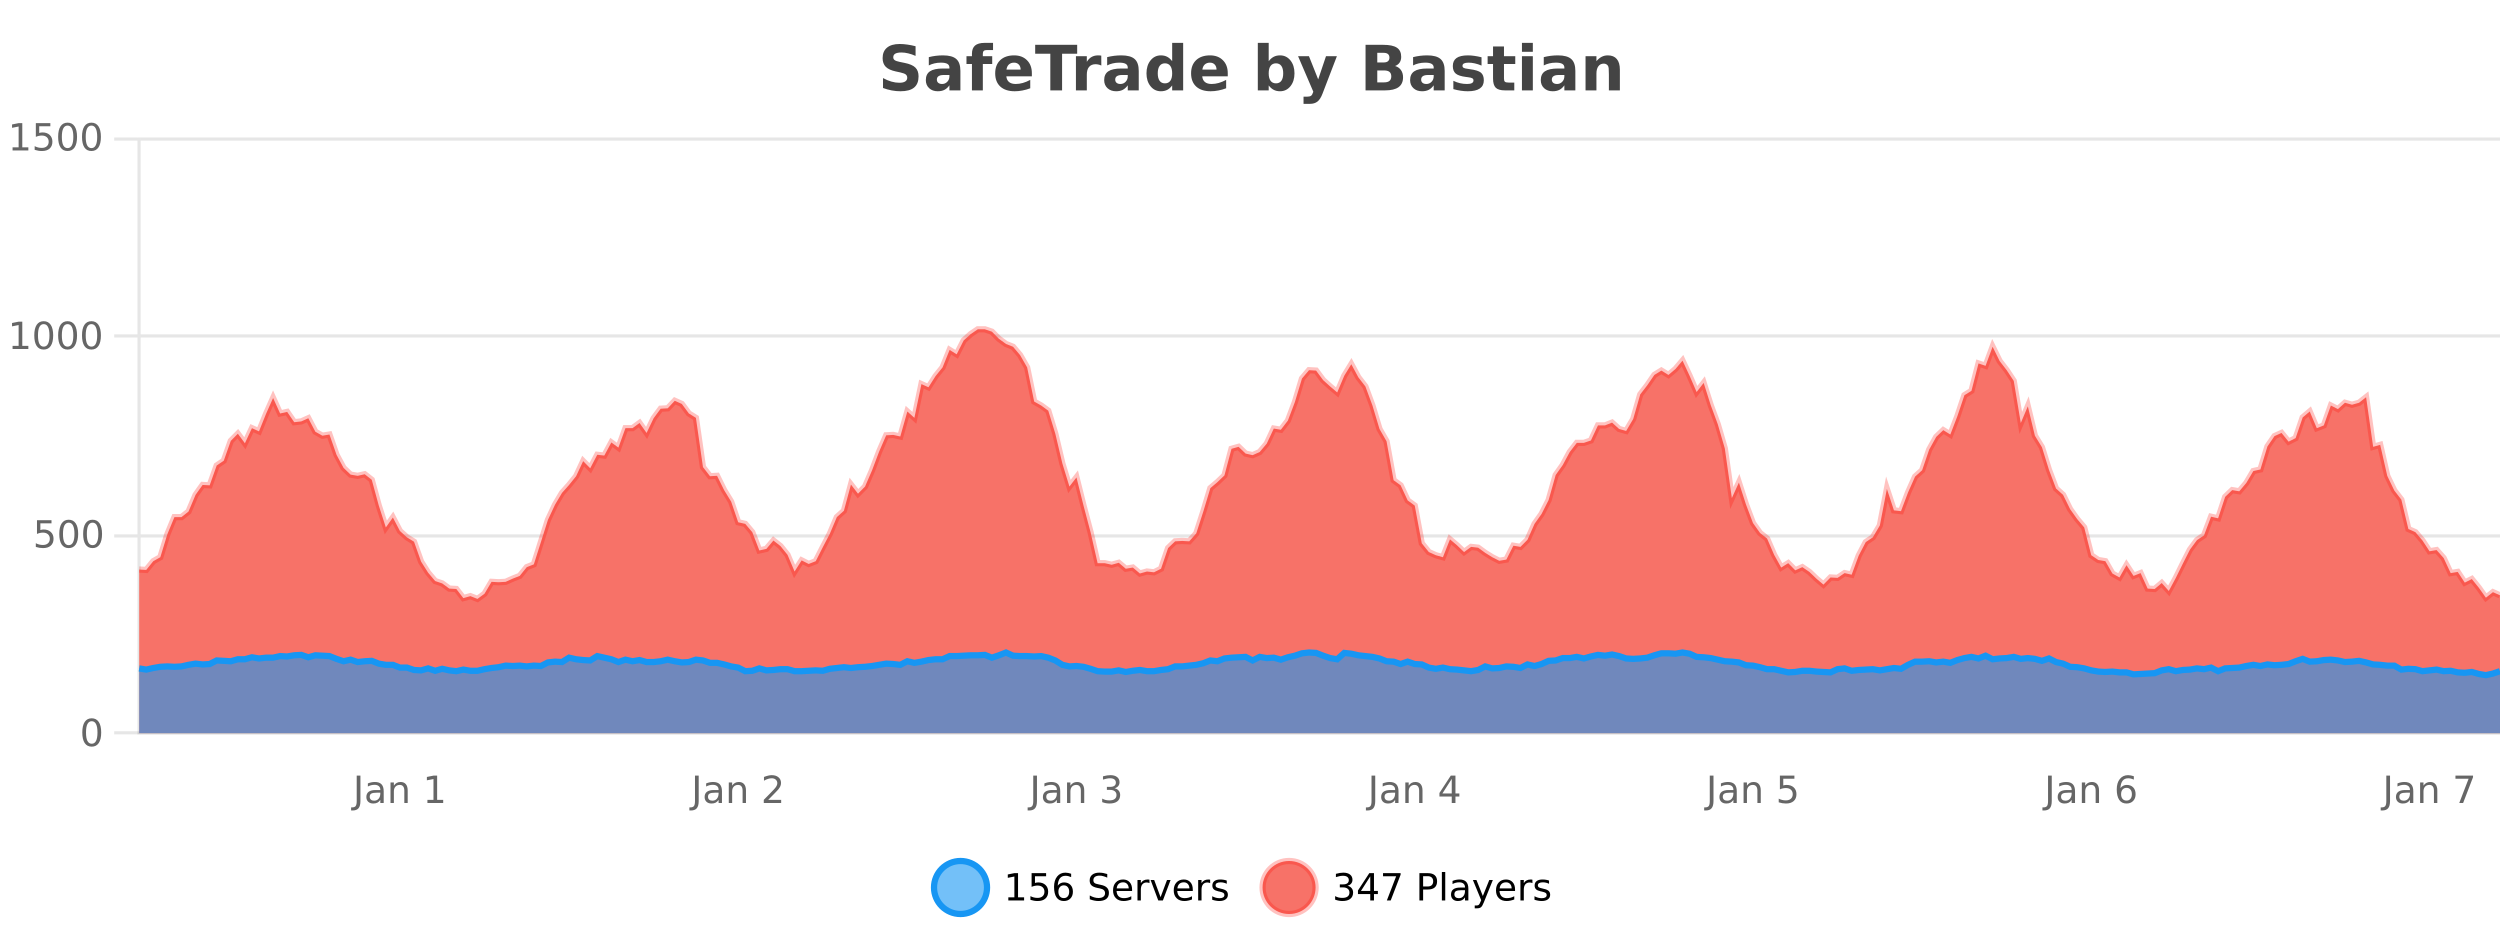
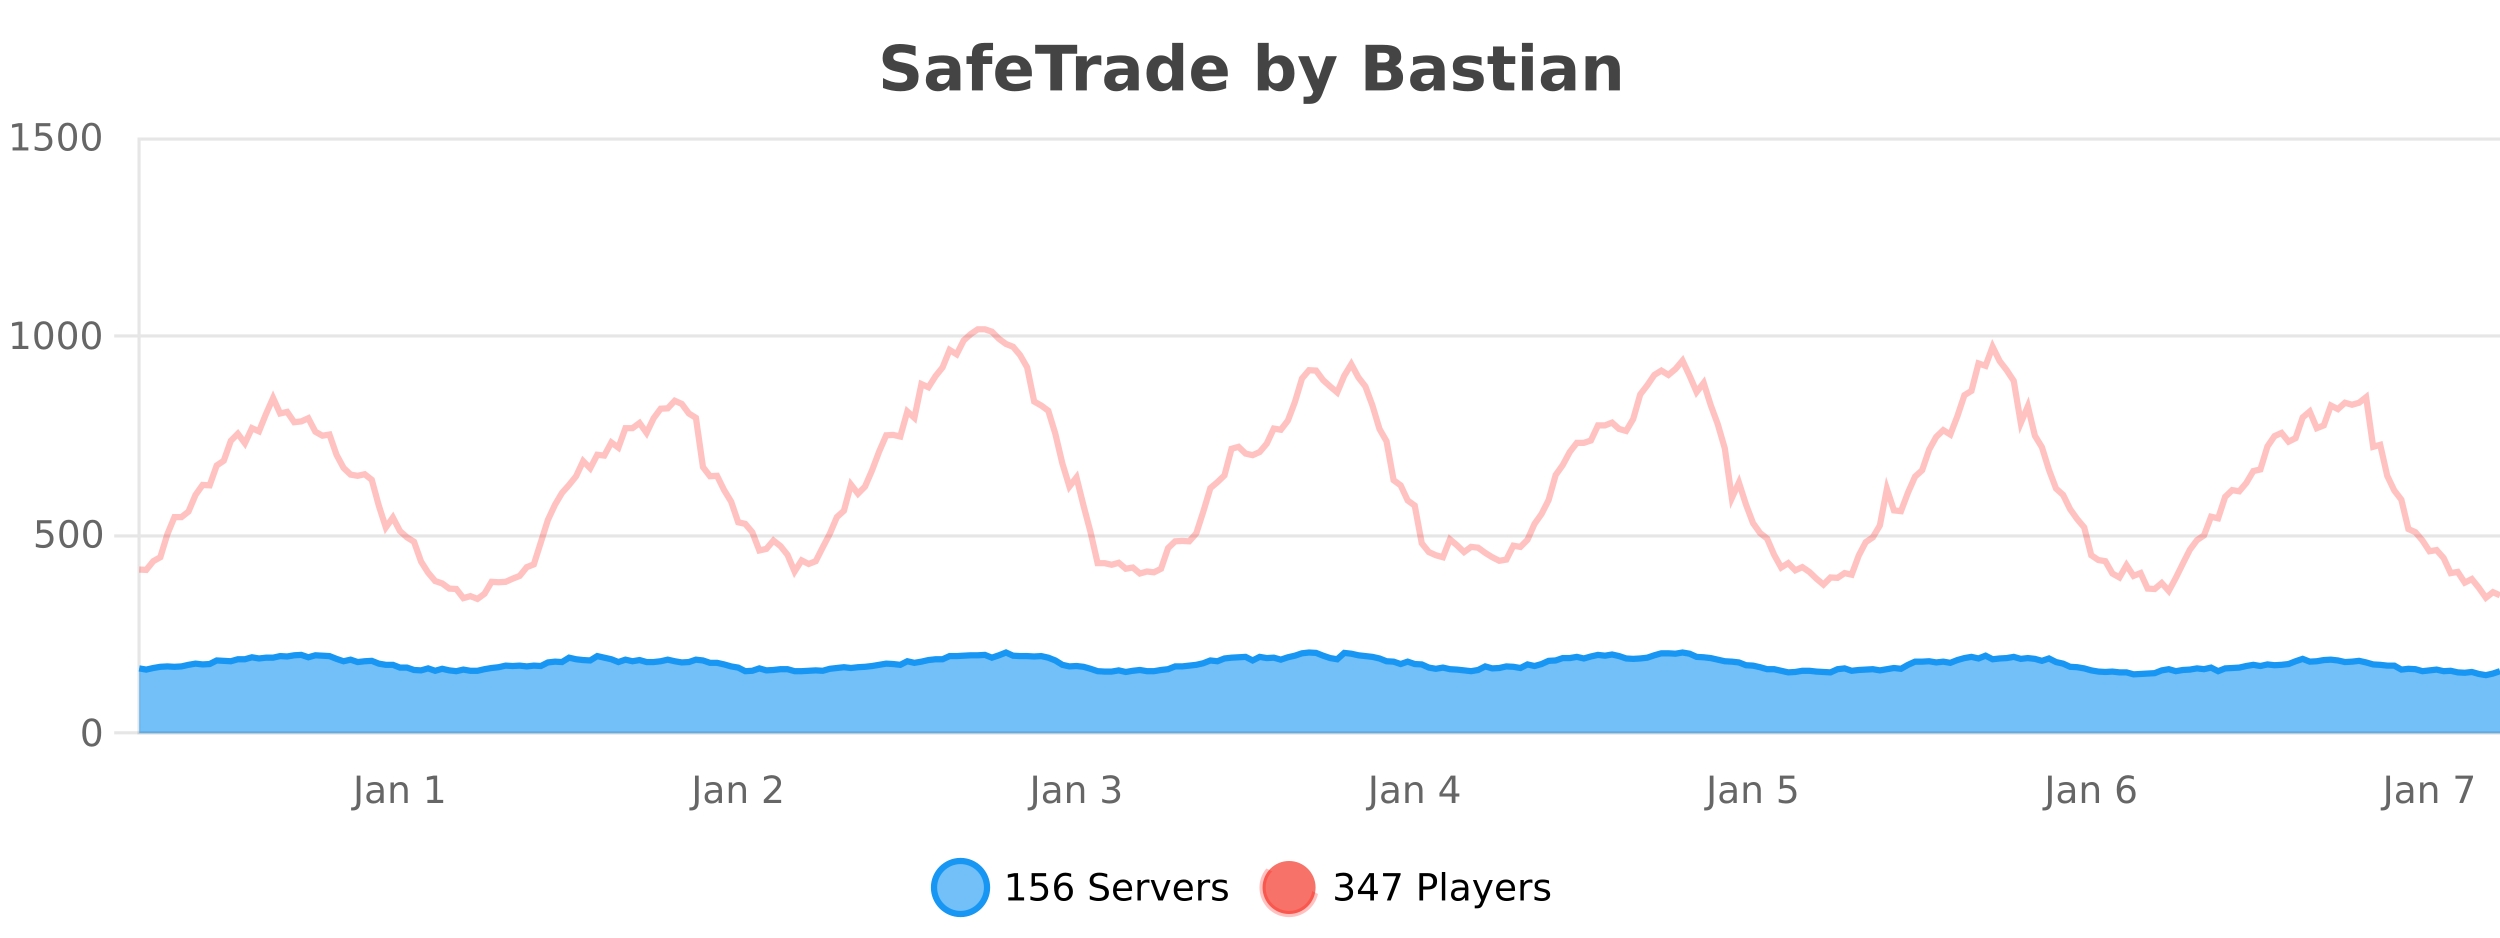
<svg xmlns="http://www.w3.org/2000/svg" width="800pt" height="300pt" viewBox="0 0 800 300" version="1.1">
  <defs>
    <clipPath id="clip1">
      <path d="M 270 263 L 345 263 L 345 300 L 270 300 Z M 270 263 " />
    </clipPath>
    <clipPath id="clip2">
-       <path d="M 375 263 L 450 263 L 450 300 L 375 300 Z M 375 263 " />
+       <path d="M 375 263 L 450 300 L 375 300 Z M 375 263 " />
    </clipPath>
    <clipPath id="clip3">
      <path d="M 44.539 105 L 800 105 L 800 234.602 L 44.539 234.602 Z M 44.539 105 " />
    </clipPath>
    <clipPath id="clip4">
      <path d="M 43.539 77 L 800 77 L 800 220 L 43.539 220 Z M 43.539 77 " />
    </clipPath>
    <clipPath id="clip5">
      <path d="M 44.539 208 L 800 208 L 800 234.602 L 44.539 234.602 Z M 44.539 208 " />
    </clipPath>
    <clipPath id="clip6">
      <path d="M 43.539 180 L 800 180 L 800 235.602 L 43.539 235.602 Z M 43.539 180 " />
    </clipPath>
  </defs>
  <g id="surface6093421">
    <rect x="0" y="0" width="800" height="300" style="fill:rgb(100%,100%,100%);fill-opacity:1;stroke:none;" />
    <path style="fill:none;stroke-width:1;stroke-linecap:butt;stroke-linejoin:miter;stroke:rgb(0%,0%,0%);stroke-opacity:0.098;stroke-miterlimit:10;" d="M 45 234.5 L 800 234.5 " />
    <path style="fill:none;stroke-width:1;stroke-linecap:butt;stroke-linejoin:miter;stroke:rgb(0%,0%,0%);stroke-opacity:0.098;stroke-miterlimit:10;" d="M 36.539 234.5 L 44 234.5 " />
    <path style="fill:none;stroke-width:1;stroke-linecap:butt;stroke-linejoin:miter;stroke:rgb(0%,0%,0%);stroke-opacity:0.098;stroke-miterlimit:10;" d="M 45 171.5 L 800 171.5 " />
    <path style="fill:none;stroke-width:1;stroke-linecap:butt;stroke-linejoin:miter;stroke:rgb(0%,0%,0%);stroke-opacity:0.098;stroke-miterlimit:10;" d="M 36.539 171.5 L 44 171.5 " />
    <path style="fill:none;stroke-width:1;stroke-linecap:butt;stroke-linejoin:miter;stroke:rgb(0%,0%,0%);stroke-opacity:0.098;stroke-miterlimit:10;" d="M 45 107.5 L 800 107.5 " />
    <path style="fill:none;stroke-width:1;stroke-linecap:butt;stroke-linejoin:miter;stroke:rgb(0%,0%,0%);stroke-opacity:0.098;stroke-miterlimit:10;" d="M 36.539 107.5 L 44 107.5 " />
    <path style="fill:none;stroke-width:1;stroke-linecap:butt;stroke-linejoin:miter;stroke:rgb(0%,0%,0%);stroke-opacity:0.098;stroke-miterlimit:10;" d="M 45 44.5 L 800 44.5 " />
-     <path style="fill:none;stroke-width:1;stroke-linecap:butt;stroke-linejoin:miter;stroke:rgb(0%,0%,0%);stroke-opacity:0.098;stroke-miterlimit:10;" d="M 36.539 44.5 L 44 44.5 " />
    <path style=" stroke:none;fill-rule:nonzero;fill:rgb(9.02%,58.824%,95.294%);fill-opacity:0.6;" d="M 315.852 284 C 315.852 288.688 312.055 292.484 307.367 292.484 C 302.684 292.484 298.883 288.688 298.883 284 C 298.883 279.312 302.684 275.516 307.367 275.516 C 312.055 275.516 315.852 279.312 315.852 284 Z M 315.852 284 " />
    <g clip-path="url(#clip1)" clip-rule="nonzero">
      <path style="fill:none;stroke-width:2;stroke-linecap:butt;stroke-linejoin:miter;stroke:rgb(9.02%,58.824%,95.294%);stroke-opacity:1;stroke-miterlimit:10;" d="M 315.852 284 C 315.852 288.688 312.055 292.484 307.367 292.484 C 302.684 292.484 298.883 288.688 298.883 284 C 298.883 279.312 302.684 275.516 307.367 275.516 C 312.055 275.516 315.852 279.312 315.852 284 Z M 315.852 284 " />
    </g>
    <path style=" stroke:none;fill-rule:nonzero;fill:rgb(0%,0%,0%);fill-opacity:1;" d="M 322.664 287.156 L 324.602 287.156 L 324.602 280.484 L 322.492 280.906 L 322.492 279.828 L 324.586 279.406 L 325.773 279.406 L 325.773 287.156 L 327.711 287.156 L 327.711 288.156 L 322.664 288.156 Z M 330.113 279.406 L 334.754 279.406 L 334.754 280.406 L 331.191 280.406 L 331.191 282.547 C 331.367 282.484 331.539 282.445 331.707 282.422 C 331.883 282.391 332.055 282.375 332.223 282.375 C 333.199 282.375 333.977 282.648 334.551 283.188 C 335.121 283.719 335.41 284.438 335.41 285.344 C 335.41 286.293 335.113 287.027 334.52 287.547 C 333.934 288.07 333.113 288.328 332.051 288.328 C 331.676 288.328 331.293 288.297 330.91 288.234 C 330.535 288.172 330.145 288.078 329.738 287.953 L 329.738 286.766 C 330.09 286.953 330.457 287.094 330.832 287.188 C 331.207 287.281 331.602 287.328 332.02 287.328 C 332.695 287.328 333.23 287.152 333.629 286.797 C 334.023 286.445 334.223 285.961 334.223 285.344 C 334.223 284.742 334.023 284.262 333.629 283.906 C 333.23 283.555 332.695 283.375 332.02 283.375 C 331.707 283.375 331.387 283.414 331.066 283.484 C 330.754 283.547 330.434 283.652 330.113 283.797 Z M 340.422 283.312 C 339.891 283.312 339.469 283.496 339.156 283.859 C 338.844 284.227 338.688 284.719 338.688 285.344 C 338.688 285.98 338.844 286.48 339.156 286.844 C 339.469 287.211 339.891 287.391 340.422 287.391 C 340.953 287.391 341.367 287.211 341.672 286.844 C 341.984 286.48 342.141 285.98 342.141 285.344 C 342.141 284.719 341.984 284.227 341.672 283.859 C 341.367 283.496 340.953 283.312 340.422 283.312 Z M 342.766 279.594 L 342.766 280.672 C 342.461 280.539 342.16 280.434 341.859 280.359 C 341.555 280.289 341.258 280.25 340.969 280.25 C 340.188 280.25 339.586 280.516 339.172 281.047 C 338.766 281.57 338.531 282.359 338.469 283.422 C 338.695 283.09 338.984 282.836 339.328 282.656 C 339.68 282.469 340.066 282.375 340.484 282.375 C 341.359 282.375 342.051 282.641 342.562 283.172 C 343.07 283.703 343.328 284.43 343.328 285.344 C 343.328 286.25 343.062 286.977 342.531 287.516 C 342 288.059 341.297 288.328 340.422 288.328 C 339.398 288.328 338.625 287.945 338.094 287.172 C 337.562 286.391 337.297 285.266 337.297 283.797 C 337.297 282.414 337.625 281.309 338.281 280.484 C 338.938 279.664 339.816 279.25 340.922 279.25 C 341.211 279.25 341.508 279.281 341.812 279.344 C 342.113 279.398 342.43 279.48 342.766 279.594 Z M 354.32 279.688 L 354.32 280.844 C 353.871 280.637 353.445 280.48 353.039 280.375 C 352.641 280.262 352.262 280.203 351.898 280.203 C 351.25 280.203 350.75 280.328 350.398 280.578 C 350.055 280.828 349.883 281.188 349.883 281.656 C 349.883 282.043 349.996 282.336 350.227 282.531 C 350.453 282.73 350.898 282.887 351.555 283 L 352.258 283.156 C 353.141 283.324 353.793 283.621 354.211 284.047 C 354.637 284.465 354.852 285.027 354.852 285.734 C 354.852 286.59 354.562 287.234 353.992 287.672 C 353.43 288.109 352.594 288.328 351.492 288.328 C 351.086 288.328 350.648 288.281 350.18 288.188 C 349.711 288.094 349.227 287.953 348.727 287.766 L 348.727 286.547 C 349.203 286.82 349.672 287.023 350.133 287.156 C 350.602 287.293 351.055 287.359 351.492 287.359 C 352.168 287.359 352.688 287.23 353.055 286.969 C 353.43 286.699 353.617 286.32 353.617 285.828 C 353.617 285.402 353.48 285.07 353.211 284.828 C 352.949 284.578 352.516 284.398 351.914 284.281 L 351.195 284.141 C 350.309 283.965 349.668 283.688 349.273 283.312 C 348.887 282.938 348.695 282.418 348.695 281.75 C 348.695 280.969 348.965 280.359 349.508 279.922 C 350.047 279.477 350.797 279.25 351.758 279.25 C 352.172 279.25 352.59 279.289 353.008 279.359 C 353.434 279.434 353.871 279.543 354.32 279.688 Z M 362.266 284.609 L 362.266 285.125 L 357.297 285.125 C 357.348 285.875 357.57 286.445 357.969 286.828 C 358.375 287.215 358.93 287.406 359.641 287.406 C 360.055 287.406 360.457 287.359 360.844 287.266 C 361.238 287.164 361.629 287.008 362.016 286.797 L 362.016 287.828 C 361.617 287.984 361.219 288.105 360.812 288.188 C 360.406 288.281 359.992 288.328 359.578 288.328 C 358.535 288.328 357.707 288.027 357.094 287.422 C 356.477 286.809 356.172 285.98 356.172 284.938 C 356.172 283.867 356.461 283.016 357.047 282.391 C 357.629 281.758 358.41 281.438 359.391 281.438 C 360.273 281.438 360.973 281.727 361.484 282.297 C 362.004 282.859 362.266 283.633 362.266 284.609 Z M 361.188 284.281 C 361.176 283.699 361.008 283.23 360.688 282.875 C 360.363 282.523 359.938 282.344 359.406 282.344 C 358.801 282.344 358.316 282.516 357.953 282.859 C 357.598 283.203 357.395 283.684 357.344 284.297 Z M 367.836 282.594 C 367.711 282.531 367.574 282.484 367.43 282.453 C 367.293 282.414 367.137 282.391 366.961 282.391 C 366.355 282.391 365.887 282.59 365.555 282.984 C 365.23 283.383 365.07 283.953 365.07 284.703 L 365.07 288.156 L 363.992 288.156 L 363.992 281.594 L 365.07 281.594 L 365.07 282.609 C 365.297 282.215 365.594 281.922 365.961 281.734 C 366.324 281.539 366.766 281.438 367.289 281.438 C 367.359 281.438 367.438 281.445 367.523 281.453 C 367.617 281.465 367.715 281.48 367.82 281.5 Z M 368.195 281.594 L 369.336 281.594 L 371.383 287.094 L 373.445 281.594 L 374.586 281.594 L 372.117 288.156 L 370.648 288.156 Z M 381.688 284.609 L 381.688 285.125 L 376.719 285.125 C 376.77 285.875 376.992 286.445 377.391 286.828 C 377.797 287.215 378.352 287.406 379.062 287.406 C 379.477 287.406 379.879 287.359 380.266 287.266 C 380.66 287.164 381.051 287.008 381.438 286.797 L 381.438 287.828 C 381.039 287.984 380.641 288.105 380.234 288.188 C 379.828 288.281 379.414 288.328 379 288.328 C 377.957 288.328 377.129 288.027 376.516 287.422 C 375.898 286.809 375.594 285.98 375.594 284.938 C 375.594 283.867 375.883 283.016 376.469 282.391 C 377.051 281.758 377.832 281.438 378.812 281.438 C 379.695 281.438 380.395 281.727 380.906 282.297 C 381.426 282.859 381.688 283.633 381.688 284.609 Z M 380.609 284.281 C 380.598 283.699 380.43 283.23 380.109 282.875 C 379.785 282.523 379.359 282.344 378.828 282.344 C 378.223 282.344 377.738 282.516 377.375 282.859 C 377.02 283.203 376.816 283.684 376.766 284.297 Z M 387.258 282.594 C 387.133 282.531 386.996 282.484 386.852 282.453 C 386.715 282.414 386.559 282.391 386.383 282.391 C 385.777 282.391 385.309 282.59 384.977 282.984 C 384.652 283.383 384.492 283.953 384.492 284.703 L 384.492 288.156 L 383.414 288.156 L 383.414 281.594 L 384.492 281.594 L 384.492 282.609 C 384.719 282.215 385.016 281.922 385.383 281.734 C 385.746 281.539 386.188 281.438 386.711 281.438 C 386.781 281.438 386.859 281.445 386.945 281.453 C 387.039 281.465 387.137 281.48 387.242 281.5 Z M 392.562 281.781 L 392.562 282.812 C 392.258 282.656 391.941 282.543 391.609 282.469 C 391.285 282.387 390.945 282.344 390.594 282.344 C 390.062 282.344 389.66 282.43 389.391 282.594 C 389.117 282.75 388.984 282.996 388.984 283.328 C 388.984 283.578 389.078 283.777 389.266 283.922 C 389.461 284.059 389.852 284.188 390.438 284.312 L 390.797 284.406 C 391.566 284.562 392.113 284.793 392.438 285.094 C 392.758 285.398 392.922 285.812 392.922 286.344 C 392.922 286.961 392.676 287.445 392.188 287.797 C 391.707 288.152 391.047 288.328 390.203 288.328 C 389.848 288.328 389.477 288.289 389.094 288.219 C 388.719 288.156 388.32 288.059 387.906 287.922 L 387.906 286.797 C 388.301 287.008 388.691 287.164 389.078 287.266 C 389.461 287.371 389.848 287.422 390.234 287.422 C 390.734 287.422 391.117 287.34 391.391 287.172 C 391.672 286.996 391.812 286.746 391.812 286.422 C 391.812 286.133 391.711 285.906 391.516 285.75 C 391.316 285.594 390.883 285.445 390.219 285.297 L 389.844 285.219 C 389.176 285.074 388.691 284.855 388.391 284.562 C 388.098 284.273 387.953 283.875 387.953 283.375 C 387.953 282.75 388.172 282.273 388.609 281.938 C 389.047 281.605 389.664 281.438 390.469 281.438 C 390.863 281.438 391.238 281.469 391.594 281.531 C 391.945 281.586 392.27 281.668 392.562 281.781 Z M 317.367 277.016 " />
    <path style=" stroke:none;fill-rule:nonzero;fill:rgb(96.863%,44.706%,40.784%);fill-opacity:1;" d="M 420.988 284 C 420.988 288.688 417.191 292.484 412.504 292.484 C 407.82 292.484 404.02 288.688 404.02 284 C 404.02 279.312 407.82 275.516 412.504 275.516 C 417.191 275.516 420.988 279.312 420.988 284 Z M 420.988 284 " />
    <g clip-path="url(#clip2)" clip-rule="nonzero">
      <path style="fill:none;stroke-width:2;stroke-linecap:butt;stroke-linejoin:miter;stroke:rgb(100%,4.706%,0%);stroke-opacity:0.247;stroke-miterlimit:10;" d="M 420.988 284 C 420.988 288.688 417.191 292.484 412.504 292.484 C 407.82 292.484 404.02 288.688 404.02 284 C 404.02 279.312 407.82 275.516 412.504 275.516 C 417.191 275.516 420.988 279.312 420.988 284 Z M 420.988 284 " />
    </g>
    <path style=" stroke:none;fill-rule:nonzero;fill:rgb(0%,0%,0%);fill-opacity:1;" d="M 431.195 283.438 C 431.758 283.562 432.195 283.82 432.508 284.203 C 432.828 284.578 432.992 285.047 432.992 285.609 C 432.992 286.477 432.695 287.148 432.102 287.625 C 431.508 288.094 430.664 288.328 429.57 288.328 C 429.203 288.328 428.824 288.289 428.43 288.219 C 428.043 288.148 427.648 288.039 427.242 287.891 L 427.242 286.75 C 427.562 286.938 427.918 287.086 428.305 287.188 C 428.699 287.281 429.109 287.328 429.539 287.328 C 430.277 287.328 430.84 287.184 431.227 286.891 C 431.621 286.602 431.82 286.172 431.82 285.609 C 431.82 285.102 431.637 284.699 431.273 284.406 C 430.906 284.117 430.406 283.969 429.773 283.969 L 428.742 283.969 L 428.742 283 L 429.82 283 C 430.391 283 430.836 282.887 431.148 282.656 C 431.461 282.418 431.617 282.078 431.617 281.641 C 431.617 281.195 431.453 280.852 431.133 280.609 C 430.82 280.371 430.367 280.25 429.773 280.25 C 429.438 280.25 429.086 280.289 428.711 280.359 C 428.344 280.422 427.938 280.527 427.492 280.672 L 427.492 279.625 C 427.949 279.5 428.371 279.406 428.758 279.344 C 429.152 279.281 429.523 279.25 429.867 279.25 C 430.773 279.25 431.484 279.453 432.008 279.859 C 432.527 280.266 432.789 280.82 432.789 281.516 C 432.789 282.008 432.648 282.418 432.367 282.75 C 432.094 283.086 431.703 283.312 431.195 283.438 Z M 438.484 280.438 L 435.5 285.109 L 438.484 285.109 Z M 438.172 279.406 L 439.672 279.406 L 439.672 285.109 L 440.922 285.109 L 440.922 286.094 L 439.672 286.094 L 439.672 288.156 L 438.484 288.156 L 438.484 286.094 L 434.547 286.094 L 434.547 284.953 Z M 442.57 279.406 L 448.195 279.406 L 448.195 279.906 L 445.023 288.156 L 443.789 288.156 L 446.773 280.406 L 442.57 280.406 Z M 455.398 280.375 L 455.398 283.672 L 456.883 283.672 C 457.434 283.672 457.859 283.531 458.164 283.25 C 458.465 282.961 458.617 282.547 458.617 282.016 C 458.617 281.496 458.465 281.094 458.164 280.812 C 457.859 280.523 457.434 280.375 456.883 280.375 Z M 454.211 279.406 L 456.883 279.406 C 457.871 279.406 458.617 279.633 459.117 280.078 C 459.617 280.516 459.867 281.164 459.867 282.016 C 459.867 282.883 459.617 283.539 459.117 283.984 C 458.617 284.422 457.871 284.641 456.883 284.641 L 455.398 284.641 L 455.398 288.156 L 454.211 288.156 Z M 461.398 279.031 L 462.477 279.031 L 462.477 288.156 L 461.398 288.156 Z M 467.719 284.859 C 466.852 284.859 466.25 284.961 465.906 285.156 C 465.57 285.355 465.406 285.695 465.406 286.172 C 465.406 286.559 465.531 286.867 465.781 287.094 C 466.039 287.312 466.383 287.422 466.812 287.422 C 467.414 287.422 467.895 287.215 468.25 286.797 C 468.613 286.371 468.797 285.805 468.797 285.094 L 468.797 284.859 Z M 469.875 284.406 L 469.875 288.156 L 468.797 288.156 L 468.797 287.156 C 468.547 287.555 468.238 287.852 467.875 288.047 C 467.508 288.234 467.062 288.328 466.531 288.328 C 465.852 288.328 465.316 288.141 464.922 287.766 C 464.523 287.383 464.328 286.875 464.328 286.25 C 464.328 285.512 464.57 284.953 465.062 284.578 C 465.562 284.203 466.301 284.016 467.281 284.016 L 468.797 284.016 L 468.797 283.906 C 468.797 283.406 468.629 283.023 468.297 282.75 C 467.973 282.48 467.52 282.344 466.938 282.344 C 466.562 282.344 466.191 282.391 465.828 282.484 C 465.473 282.578 465.133 282.715 464.812 282.891 L 464.812 281.891 C 465.207 281.734 465.586 281.621 465.953 281.547 C 466.328 281.477 466.691 281.438 467.047 281.438 C 467.992 281.438 468.703 281.684 469.172 282.172 C 469.641 282.664 469.875 283.406 469.875 284.406 Z M 474.82 288.766 C 474.516 289.547 474.219 290.055 473.93 290.297 C 473.637 290.535 473.25 290.656 472.773 290.656 L 471.914 290.656 L 471.914 289.75 L 472.539 289.75 C 472.84 289.75 473.07 289.676 473.227 289.531 C 473.391 289.395 473.574 289.066 473.773 288.547 L 473.977 288.047 L 471.32 281.594 L 472.461 281.594 L 474.508 286.719 L 476.57 281.594 L 477.711 281.594 Z M 484.812 284.609 L 484.812 285.125 L 479.844 285.125 C 479.895 285.875 480.117 286.445 480.516 286.828 C 480.922 287.215 481.477 287.406 482.188 287.406 C 482.602 287.406 483.004 287.359 483.391 287.266 C 483.785 287.164 484.176 287.008 484.562 286.797 L 484.562 287.828 C 484.164 287.984 483.766 288.105 483.359 288.188 C 482.953 288.281 482.539 288.328 482.125 288.328 C 481.082 288.328 480.254 288.027 479.641 287.422 C 479.023 286.809 478.719 285.98 478.719 284.938 C 478.719 283.867 479.008 283.016 479.594 282.391 C 480.176 281.758 480.957 281.438 481.938 281.438 C 482.82 281.438 483.52 281.727 484.031 282.297 C 484.551 282.859 484.812 283.633 484.812 284.609 Z M 483.734 284.281 C 483.723 283.699 483.555 283.23 483.234 282.875 C 482.91 282.523 482.484 282.344 481.953 282.344 C 481.348 282.344 480.863 282.516 480.5 282.859 C 480.145 283.203 479.941 283.684 479.891 284.297 Z M 490.383 282.594 C 490.258 282.531 490.121 282.484 489.977 282.453 C 489.84 282.414 489.684 282.391 489.508 282.391 C 488.902 282.391 488.434 282.59 488.102 282.984 C 487.777 283.383 487.617 283.953 487.617 284.703 L 487.617 288.156 L 486.539 288.156 L 486.539 281.594 L 487.617 281.594 L 487.617 282.609 C 487.844 282.215 488.141 281.922 488.508 281.734 C 488.871 281.539 489.312 281.438 489.836 281.438 C 489.906 281.438 489.984 281.445 490.07 281.453 C 490.164 281.465 490.262 281.48 490.367 281.5 Z M 495.691 281.781 L 495.691 282.812 C 495.387 282.656 495.07 282.543 494.738 282.469 C 494.414 282.387 494.074 282.344 493.723 282.344 C 493.191 282.344 492.789 282.43 492.52 282.594 C 492.246 282.75 492.113 282.996 492.113 283.328 C 492.113 283.578 492.207 283.777 492.395 283.922 C 492.59 284.059 492.98 284.188 493.566 284.312 L 493.926 284.406 C 494.695 284.562 495.242 284.793 495.566 285.094 C 495.887 285.398 496.051 285.812 496.051 286.344 C 496.051 286.961 495.805 287.445 495.316 287.797 C 494.836 288.152 494.176 288.328 493.332 288.328 C 492.977 288.328 492.605 288.289 492.223 288.219 C 491.848 288.156 491.449 288.059 491.035 287.922 L 491.035 286.797 C 491.43 287.008 491.82 287.164 492.207 287.266 C 492.59 287.371 492.977 287.422 493.363 287.422 C 493.863 287.422 494.246 287.34 494.52 287.172 C 494.801 286.996 494.941 286.746 494.941 286.422 C 494.941 286.133 494.84 285.906 494.645 285.75 C 494.445 285.594 494.012 285.445 493.348 285.297 L 492.973 285.219 C 492.305 285.074 491.82 284.855 491.52 284.562 C 491.227 284.273 491.082 283.875 491.082 283.375 C 491.082 282.75 491.301 282.273 491.738 281.938 C 492.176 281.605 492.793 281.438 493.598 281.438 C 493.992 281.438 494.367 281.469 494.723 281.531 C 495.074 281.586 495.398 281.668 495.691 281.781 Z M 422.504 277.016 " />
    <path style=" stroke:none;fill-rule:nonzero;fill:rgb(26.667%,26.667%,26.667%);fill-opacity:1;" d="M 292.984 14.797 L 292.984 17.891 C 292.18 17.527 291.398 17.258 290.641 17.078 C 289.879 16.891 289.16 16.797 288.484 16.797 C 287.586 16.797 286.922 16.922 286.484 17.172 C 286.055 17.422 285.844 17.809 285.844 18.328 C 285.844 18.715 285.988 19.016 286.281 19.234 C 286.57 19.453 287.098 19.641 287.859 19.797 L 289.453 20.125 C 291.078 20.449 292.227 20.945 292.906 21.609 C 293.594 22.277 293.938 23.219 293.938 24.438 C 293.938 26.043 293.457 27.242 292.5 28.031 C 291.551 28.812 290.098 29.203 288.141 29.203 C 287.211 29.203 286.281 29.113 285.344 28.938 C 284.414 28.762 283.488 28.5 282.562 28.156 L 282.562 24.984 C 283.488 25.484 284.383 25.859 285.25 26.109 C 286.125 26.359 286.969 26.484 287.781 26.484 C 288.602 26.484 289.227 26.352 289.656 26.078 C 290.094 25.797 290.312 25.402 290.312 24.891 C 290.312 24.445 290.16 24.094 289.859 23.844 C 289.566 23.594 288.977 23.371 288.094 23.172 L 286.641 22.859 C 285.18 22.547 284.113 22.055 283.438 21.375 C 282.77 20.688 282.438 19.762 282.438 18.594 C 282.438 17.148 282.906 16.031 283.844 15.25 C 284.781 14.469 286.129 14.078 287.891 14.078 C 288.691 14.078 289.516 14.141 290.359 14.266 C 291.203 14.383 292.078 14.559 292.984 14.797 Z M 301.984 24 C 301.254 24 300.707 24.125 300.344 24.375 C 299.977 24.617 299.797 24.98 299.797 25.469 C 299.797 25.906 299.941 26.25 300.234 26.5 C 300.535 26.75 300.945 26.875 301.469 26.875 C 302.125 26.875 302.676 26.641 303.125 26.172 C 303.582 25.703 303.812 25.117 303.812 24.406 L 303.812 24 Z M 307.328 22.688 L 307.328 28.922 L 303.812 28.922 L 303.812 27.297 C 303.344 27.965 302.812 28.449 302.219 28.75 C 301.633 29.051 300.922 29.203 300.078 29.203 C 298.953 29.203 298.035 28.875 297.328 28.219 C 296.617 27.555 296.266 26.695 296.266 25.641 C 296.266 24.359 296.703 23.422 297.578 22.828 C 298.461 22.227 299.852 21.922 301.75 21.922 L 303.812 21.922 L 303.812 21.641 C 303.812 21.09 303.594 20.688 303.156 20.438 C 302.719 20.18 302.035 20.047 301.109 20.047 C 300.359 20.047 299.66 20.125 299.016 20.281 C 298.367 20.43 297.77 20.648 297.219 20.938 L 297.219 18.281 C 297.969 18.094 298.719 17.953 299.469 17.859 C 300.227 17.766 300.988 17.719 301.75 17.719 C 303.719 17.719 305.141 18.109 306.016 18.891 C 306.891 19.664 307.328 20.93 307.328 22.688 Z M 317.773 13.719 L 317.773 16.016 L 315.836 16.016 C 315.344 16.016 315 16.109 314.805 16.297 C 314.605 16.477 314.508 16.781 314.508 17.219 L 314.508 17.984 L 317.508 17.984 L 317.508 20.484 L 314.508 20.484 L 314.508 28.922 L 311.023 28.922 L 311.023 20.484 L 309.273 20.484 L 309.273 17.984 L 311.023 17.984 L 311.023 17.219 C 311.023 16.031 311.352 15.152 312.008 14.578 C 312.672 14.008 313.703 13.719 315.102 13.719 Z M 330.195 23.422 L 330.195 24.422 L 322.023 24.422 C 322.105 25.246 322.402 25.859 322.914 26.266 C 323.422 26.672 324.133 26.875 325.039 26.875 C 325.777 26.875 326.531 26.766 327.305 26.547 C 328.074 26.328 328.867 26 329.68 25.562 L 329.68 28.25 C 328.855 28.562 328.027 28.797 327.195 28.953 C 326.371 29.117 325.547 29.203 324.727 29.203 C 322.746 29.203 321.203 28.703 320.102 27.703 C 319.008 26.695 318.461 25.281 318.461 23.469 C 318.461 21.68 318.996 20.273 320.07 19.25 C 321.152 18.23 322.637 17.719 324.523 17.719 C 326.242 17.719 327.617 18.242 328.648 19.281 C 329.68 20.312 330.195 21.695 330.195 23.422 Z M 326.602 22.266 C 326.602 21.602 326.406 21.062 326.023 20.656 C 325.637 20.25 325.133 20.047 324.508 20.047 C 323.828 20.047 323.277 20.242 322.852 20.625 C 322.434 21 322.172 21.547 322.07 22.266 Z M 331.258 14.344 L 344.695 14.344 L 344.695 17.188 L 339.867 17.188 L 339.867 28.922 L 336.102 28.922 L 336.102 17.188 L 331.258 17.188 Z M 352.422 20.969 C 352.109 20.824 351.801 20.719 351.5 20.656 C 351.195 20.586 350.895 20.547 350.594 20.547 C 349.688 20.547 348.988 20.836 348.5 21.406 C 348.02 21.98 347.781 22.805 347.781 23.875 L 347.781 28.922 L 344.297 28.922 L 344.297 17.984 L 347.781 17.984 L 347.781 19.781 C 348.227 19.062 348.742 18.543 349.328 18.219 C 349.91 17.887 350.609 17.719 351.422 17.719 C 351.547 17.719 351.676 17.727 351.812 17.734 C 351.945 17.746 352.145 17.766 352.406 17.797 Z M 359.055 24 C 358.324 24 357.777 24.125 357.414 24.375 C 357.047 24.617 356.867 24.98 356.867 25.469 C 356.867 25.906 357.012 26.25 357.305 26.5 C 357.605 26.75 358.016 26.875 358.539 26.875 C 359.195 26.875 359.746 26.641 360.195 26.172 C 360.652 25.703 360.883 25.117 360.883 24.406 L 360.883 24 Z M 364.398 22.688 L 364.398 28.922 L 360.883 28.922 L 360.883 27.297 C 360.414 27.965 359.883 28.449 359.289 28.75 C 358.703 29.051 357.992 29.203 357.148 29.203 C 356.023 29.203 355.105 28.875 354.398 28.219 C 353.688 27.555 353.336 26.695 353.336 25.641 C 353.336 24.359 353.773 23.422 354.648 22.828 C 355.531 22.227 356.922 21.922 358.82 21.922 L 360.883 21.922 L 360.883 21.641 C 360.883 21.09 360.664 20.688 360.227 20.438 C 359.789 20.18 359.105 20.047 358.18 20.047 C 357.43 20.047 356.73 20.125 356.086 20.281 C 355.438 20.43 354.84 20.648 354.289 20.938 L 354.289 18.281 C 355.039 18.094 355.789 17.953 356.539 17.859 C 357.297 17.766 358.059 17.719 358.82 17.719 C 360.789 17.719 362.211 18.109 363.086 18.891 C 363.961 19.664 364.398 20.93 364.398 22.688 Z M 375.094 19.578 L 375.094 13.719 L 378.609 13.719 L 378.609 28.922 L 375.094 28.922 L 375.094 27.344 C 374.613 27.992 374.082 28.465 373.5 28.766 C 372.914 29.055 372.242 29.203 371.484 29.203 C 370.141 29.203 369.035 28.668 368.172 27.594 C 367.305 26.523 366.875 25.148 366.875 23.469 C 366.875 21.781 367.305 20.402 368.172 19.328 C 369.035 18.258 370.141 17.719 371.484 17.719 C 372.242 17.719 372.914 17.871 373.5 18.172 C 374.082 18.477 374.613 18.945 375.094 19.578 Z M 372.781 26.672 C 373.531 26.672 374.102 26.402 374.5 25.859 C 374.895 25.309 375.094 24.512 375.094 23.469 C 375.094 22.43 374.895 21.637 374.5 21.094 C 374.102 20.543 373.531 20.266 372.781 20.266 C 372.039 20.266 371.473 20.543 371.078 21.094 C 370.68 21.637 370.484 22.43 370.484 23.469 C 370.484 24.512 370.68 25.309 371.078 25.859 C 371.473 26.402 372.039 26.672 372.781 26.672 Z M 392.883 23.422 L 392.883 24.422 L 384.711 24.422 C 384.793 25.246 385.09 25.859 385.602 26.266 C 386.109 26.672 386.82 26.875 387.727 26.875 C 388.465 26.875 389.219 26.766 389.992 26.547 C 390.762 26.328 391.555 26 392.367 25.562 L 392.367 28.25 C 391.543 28.562 390.715 28.797 389.883 28.953 C 389.059 29.117 388.234 29.203 387.414 29.203 C 385.434 29.203 383.891 28.703 382.789 27.703 C 381.695 26.695 381.148 25.281 381.148 23.469 C 381.148 21.68 381.684 20.273 382.758 19.25 C 383.84 18.23 385.324 17.719 387.211 17.719 C 388.93 17.719 390.305 18.242 391.336 19.281 C 392.367 20.312 392.883 21.695 392.883 23.422 Z M 389.289 22.266 C 389.289 21.602 389.094 21.062 388.711 20.656 C 388.324 20.25 387.82 20.047 387.195 20.047 C 386.516 20.047 385.965 20.242 385.539 20.625 C 385.121 21 384.859 21.547 384.758 22.266 Z M 408.312 26.672 C 409.062 26.672 409.633 26.402 410.031 25.859 C 410.426 25.309 410.625 24.512 410.625 23.469 C 410.625 22.43 410.426 21.637 410.031 21.094 C 409.633 20.543 409.062 20.266 408.312 20.266 C 407.562 20.266 406.984 20.543 406.578 21.094 C 406.18 21.637 405.984 22.43 405.984 23.469 C 405.984 24.5 406.18 25.293 406.578 25.844 C 406.984 26.398 407.562 26.672 408.312 26.672 Z M 405.984 19.578 C 406.473 18.945 407.008 18.477 407.594 18.172 C 408.176 17.871 408.848 17.719 409.609 17.719 C 410.961 17.719 412.07 18.258 412.938 19.328 C 413.801 20.402 414.234 21.781 414.234 23.469 C 414.234 25.148 413.801 26.523 412.938 27.594 C 412.07 28.668 410.961 29.203 409.609 29.203 C 408.848 29.203 408.176 29.051 407.594 28.75 C 407.008 28.449 406.473 27.98 405.984 27.344 L 405.984 28.922 L 402.5 28.922 L 402.5 13.719 L 405.984 13.719 Z M 415.383 17.984 L 418.867 17.984 L 421.82 25.406 L 424.32 17.984 L 427.805 17.984 L 423.211 29.953 C 422.75 31.172 422.211 32.02 421.586 32.5 C 420.969 32.988 420.164 33.234 419.164 33.234 L 417.133 33.234 L 417.133 30.938 L 418.227 30.938 C 418.82 30.938 419.25 30.844 419.523 30.656 C 419.793 30.469 420 30.129 420.148 29.641 L 420.258 29.344 Z M 442.805 19.984 C 443.398 19.984 443.844 19.855 444.148 19.594 C 444.461 19.336 444.617 18.949 444.617 18.438 C 444.617 17.938 444.461 17.559 444.148 17.297 C 443.844 17.039 443.398 16.906 442.805 16.906 L 440.727 16.906 L 440.727 19.984 Z M 442.93 26.359 C 443.688 26.359 444.258 26.203 444.633 25.891 C 445.016 25.57 445.211 25.086 445.211 24.438 C 445.211 23.805 445.023 23.328 444.648 23.016 C 444.273 22.703 443.699 22.547 442.93 22.547 L 440.727 22.547 L 440.727 26.359 Z M 446.43 21.125 C 447.242 21.355 447.867 21.789 448.305 22.422 C 448.75 23.047 448.977 23.82 448.977 24.734 C 448.977 26.141 448.496 27.195 447.539 27.891 C 446.59 28.578 445.148 28.922 443.211 28.922 L 436.977 28.922 L 436.977 14.344 L 442.617 14.344 C 444.637 14.344 446.102 14.652 447.008 15.266 C 447.922 15.871 448.383 16.852 448.383 18.203 C 448.383 18.914 448.215 19.516 447.883 20.016 C 447.547 20.508 447.062 20.875 446.43 21.125 Z M 456.953 24 C 456.223 24 455.676 24.125 455.312 24.375 C 454.945 24.617 454.766 24.98 454.766 25.469 C 454.766 25.906 454.91 26.25 455.203 26.5 C 455.504 26.75 455.914 26.875 456.438 26.875 C 457.094 26.875 457.645 26.641 458.094 26.172 C 458.551 25.703 458.781 25.117 458.781 24.406 L 458.781 24 Z M 462.297 22.688 L 462.297 28.922 L 458.781 28.922 L 458.781 27.297 C 458.312 27.965 457.781 28.449 457.188 28.75 C 456.602 29.051 455.891 29.203 455.047 29.203 C 453.922 29.203 453.004 28.875 452.297 28.219 C 451.586 27.555 451.234 26.695 451.234 25.641 C 451.234 24.359 451.672 23.422 452.547 22.828 C 453.43 22.227 454.82 21.922 456.719 21.922 L 458.781 21.922 L 458.781 21.641 C 458.781 21.09 458.562 20.688 458.125 20.438 C 457.688 20.18 457.004 20.047 456.078 20.047 C 455.328 20.047 454.629 20.125 453.984 20.281 C 453.336 20.43 452.738 20.648 452.188 20.938 L 452.188 18.281 C 452.938 18.094 453.688 17.953 454.438 17.859 C 455.195 17.766 455.957 17.719 456.719 17.719 C 458.688 17.719 460.109 18.109 460.984 18.891 C 461.859 19.664 462.297 20.93 462.297 22.688 Z M 474.09 18.328 L 474.09 20.984 C 473.348 20.672 472.629 20.438 471.934 20.281 C 471.234 20.125 470.574 20.047 469.949 20.047 C 469.293 20.047 468.801 20.133 468.48 20.297 C 468.156 20.465 467.996 20.719 467.996 21.062 C 467.996 21.344 468.113 21.559 468.355 21.703 C 468.605 21.852 469.043 21.961 469.668 22.031 L 470.293 22.125 C 472.082 22.355 473.285 22.73 473.902 23.25 C 474.516 23.773 474.824 24.59 474.824 25.703 C 474.824 26.871 474.391 27.746 473.527 28.328 C 472.672 28.914 471.395 29.203 469.699 29.203 C 468.969 29.203 468.219 29.145 467.449 29.031 C 466.676 28.918 465.887 28.746 465.074 28.516 L 465.074 25.859 C 465.77 26.203 466.484 26.461 467.215 26.625 C 467.941 26.793 468.688 26.875 469.449 26.875 C 470.137 26.875 470.652 26.781 470.996 26.594 C 471.34 26.406 471.512 26.125 471.512 25.75 C 471.512 25.438 471.391 25.211 471.152 25.062 C 470.91 24.906 470.438 24.789 469.73 24.703 L 469.121 24.625 C 467.559 24.43 466.465 24.07 465.84 23.547 C 465.215 23.016 464.902 22.215 464.902 21.141 C 464.902 19.984 465.297 19.125 466.09 18.562 C 466.891 18 468.109 17.719 469.746 17.719 C 470.391 17.719 471.066 17.773 471.777 17.875 C 472.484 17.969 473.254 18.121 474.09 18.328 Z M 481.273 14.875 L 481.273 17.984 L 484.883 17.984 L 484.883 20.484 L 481.273 20.484 L 481.273 25.125 C 481.273 25.637 481.371 25.98 481.57 26.156 C 481.777 26.336 482.18 26.422 482.773 26.422 L 484.57 26.422 L 484.57 28.922 L 481.57 28.922 C 480.195 28.922 479.215 28.637 478.633 28.062 C 478.059 27.48 477.773 26.5 477.773 25.125 L 477.773 20.484 L 476.039 20.484 L 476.039 17.984 L 477.773 17.984 L 477.773 14.875 Z M 487.023 17.984 L 490.508 17.984 L 490.508 28.922 L 487.023 28.922 Z M 487.023 13.719 L 490.508 13.719 L 490.508 16.578 L 487.023 16.578 Z M 498.77 24 C 498.039 24 497.492 24.125 497.129 24.375 C 496.762 24.617 496.582 24.98 496.582 25.469 C 496.582 25.906 496.727 26.25 497.02 26.5 C 497.32 26.75 497.73 26.875 498.254 26.875 C 498.91 26.875 499.461 26.641 499.91 26.172 C 500.367 25.703 500.598 25.117 500.598 24.406 L 500.598 24 Z M 504.113 22.688 L 504.113 28.922 L 500.598 28.922 L 500.598 27.297 C 500.129 27.965 499.598 28.449 499.004 28.75 C 498.418 29.051 497.707 29.203 496.863 29.203 C 495.738 29.203 494.82 28.875 494.113 28.219 C 493.402 27.555 493.051 26.695 493.051 25.641 C 493.051 24.359 493.488 23.422 494.363 22.828 C 495.246 22.227 496.637 21.922 498.535 21.922 L 500.598 21.922 L 500.598 21.641 C 500.598 21.09 500.379 20.688 499.941 20.438 C 499.504 20.18 498.82 20.047 497.895 20.047 C 497.145 20.047 496.445 20.125 495.801 20.281 C 495.152 20.43 494.555 20.648 494.004 20.938 L 494.004 18.281 C 494.754 18.094 495.504 17.953 496.254 17.859 C 497.012 17.766 497.773 17.719 498.535 17.719 C 500.504 17.719 501.926 18.109 502.801 18.891 C 503.676 19.664 504.113 20.93 504.113 22.688 Z M 518.359 22.266 L 518.359 28.922 L 514.844 28.922 L 514.844 23.828 C 514.844 22.883 514.82 22.23 514.781 21.875 C 514.738 21.512 514.664 21.246 514.562 21.078 C 514.426 20.852 514.238 20.672 514 20.547 C 513.77 20.422 513.504 20.359 513.203 20.359 C 512.473 20.359 511.898 20.641 511.484 21.203 C 511.066 21.766 510.859 22.547 510.859 23.547 L 510.859 28.922 L 507.375 28.922 L 507.375 17.984 L 510.859 17.984 L 510.859 19.578 C 511.391 18.945 511.953 18.477 512.547 18.172 C 513.141 17.871 513.789 17.719 514.5 17.719 C 515.77 17.719 516.727 18.109 517.375 18.891 C 518.031 19.664 518.359 20.789 518.359 22.266 Z M 281 10.359 " />
    <path style="fill:none;stroke-width:1;stroke-linecap:butt;stroke-linejoin:miter;stroke:rgb(0%,0%,0%);stroke-opacity:0.098;stroke-miterlimit:10;" d="M 44 234.5 L 801 234.5 " />
    <path style=" stroke:none;fill-rule:nonzero;fill:rgb(40%,40%,40%);fill-opacity:1;" d="M 114.148 248.203 L 115.336 248.203 L 115.336 256.344 C 115.336 257.395 115.133 258.16 114.727 258.641 C 114.328 259.117 113.688 259.359 112.805 259.359 L 112.352 259.359 L 112.352 258.359 L 112.727 258.359 C 113.246 258.359 113.609 258.211 113.82 257.922 C 114.039 257.629 114.148 257.102 114.148 256.344 Z M 120.625 253.656 C 119.758 253.656 119.156 253.758 118.812 253.953 C 118.477 254.152 118.312 254.492 118.312 254.969 C 118.312 255.355 118.438 255.664 118.688 255.891 C 118.945 256.109 119.289 256.219 119.719 256.219 C 120.32 256.219 120.801 256.012 121.156 255.594 C 121.52 255.168 121.703 254.602 121.703 253.891 L 121.703 253.656 Z M 122.781 253.203 L 122.781 256.953 L 121.703 256.953 L 121.703 255.953 C 121.453 256.352 121.145 256.648 120.781 256.844 C 120.414 257.031 119.969 257.125 119.438 257.125 C 118.758 257.125 118.223 256.938 117.828 256.562 C 117.43 256.18 117.234 255.672 117.234 255.047 C 117.234 254.309 117.477 253.75 117.969 253.375 C 118.469 253 119.207 252.812 120.188 252.812 L 121.703 252.812 L 121.703 252.703 C 121.703 252.203 121.535 251.82 121.203 251.547 C 120.879 251.277 120.426 251.141 119.844 251.141 C 119.469 251.141 119.098 251.188 118.734 251.281 C 118.379 251.375 118.039 251.512 117.719 251.688 L 117.719 250.688 C 118.113 250.531 118.492 250.418 118.859 250.344 C 119.234 250.273 119.598 250.234 119.953 250.234 C 120.898 250.234 121.609 250.48 122.078 250.969 C 122.547 251.461 122.781 252.203 122.781 253.203 Z M 130.461 252.984 L 130.461 256.953 L 129.383 256.953 L 129.383 253.031 C 129.383 252.406 129.258 251.945 129.008 251.641 C 128.766 251.328 128.406 251.172 127.93 251.172 C 127.344 251.172 126.883 251.359 126.539 251.734 C 126.203 252.102 126.039 252.605 126.039 253.25 L 126.039 256.953 L 124.961 256.953 L 124.961 250.391 L 126.039 250.391 L 126.039 251.406 C 126.297 251.012 126.602 250.719 126.945 250.531 C 127.297 250.336 127.703 250.234 128.164 250.234 C 128.914 250.234 129.48 250.469 129.867 250.938 C 130.262 251.398 130.461 252.078 130.461 252.984 Z M 136.773 255.953 L 138.711 255.953 L 138.711 249.281 L 136.602 249.703 L 136.602 248.625 L 138.695 248.203 L 139.883 248.203 L 139.883 255.953 L 141.82 255.953 L 141.82 256.953 L 136.773 256.953 Z M 112.977 245.816 " />
    <path style=" stroke:none;fill-rule:nonzero;fill:rgb(40%,40%,40%);fill-opacity:1;" d="M 222.395 248.203 L 223.582 248.203 L 223.582 256.344 C 223.582 257.395 223.379 258.16 222.973 258.641 C 222.574 259.117 221.934 259.359 221.051 259.359 L 220.598 259.359 L 220.598 258.359 L 220.973 258.359 C 221.492 258.359 221.855 258.211 222.066 257.922 C 222.285 257.629 222.395 257.102 222.395 256.344 Z M 228.871 253.656 C 228.004 253.656 227.402 253.758 227.059 253.953 C 226.723 254.152 226.559 254.492 226.559 254.969 C 226.559 255.355 226.684 255.664 226.934 255.891 C 227.191 256.109 227.535 256.219 227.965 256.219 C 228.566 256.219 229.047 256.012 229.402 255.594 C 229.766 255.168 229.949 254.602 229.949 253.891 L 229.949 253.656 Z M 231.027 253.203 L 231.027 256.953 L 229.949 256.953 L 229.949 255.953 C 229.699 256.352 229.391 256.648 229.027 256.844 C 228.66 257.031 228.215 257.125 227.684 257.125 C 227.004 257.125 226.469 256.938 226.074 256.562 C 225.676 256.18 225.48 255.672 225.48 255.047 C 225.48 254.309 225.723 253.75 226.215 253.375 C 226.715 253 227.453 252.812 228.434 252.812 L 229.949 252.812 L 229.949 252.703 C 229.949 252.203 229.781 251.82 229.449 251.547 C 229.125 251.277 228.672 251.141 228.09 251.141 C 227.715 251.141 227.344 251.188 226.98 251.281 C 226.625 251.375 226.285 251.512 225.965 251.688 L 225.965 250.688 C 226.359 250.531 226.738 250.418 227.105 250.344 C 227.48 250.273 227.844 250.234 228.199 250.234 C 229.145 250.234 229.855 250.48 230.324 250.969 C 230.793 251.461 231.027 252.203 231.027 253.203 Z M 238.711 252.984 L 238.711 256.953 L 237.633 256.953 L 237.633 253.031 C 237.633 252.406 237.508 251.945 237.258 251.641 C 237.016 251.328 236.656 251.172 236.18 251.172 C 235.594 251.172 235.133 251.359 234.789 251.734 C 234.453 252.102 234.289 252.605 234.289 253.25 L 234.289 256.953 L 233.211 256.953 L 233.211 250.391 L 234.289 250.391 L 234.289 251.406 C 234.547 251.012 234.852 250.719 235.195 250.531 C 235.547 250.336 235.953 250.234 236.414 250.234 C 237.164 250.234 237.73 250.469 238.117 250.938 C 238.512 251.398 238.711 252.078 238.711 252.984 Z M 245.832 255.953 L 249.973 255.953 L 249.973 256.953 L 244.41 256.953 L 244.41 255.953 C 244.855 255.496 245.465 254.875 246.238 254.094 C 247.02 253.305 247.508 252.793 247.707 252.562 C 248.09 252.148 248.355 251.793 248.504 251.5 C 248.66 251.199 248.738 250.906 248.738 250.625 C 248.738 250.156 248.57 249.777 248.238 249.484 C 247.914 249.195 247.492 249.047 246.973 249.047 C 246.598 249.047 246.199 249.109 245.785 249.234 C 245.379 249.359 244.941 249.559 244.473 249.828 L 244.473 248.625 C 244.949 248.438 245.395 248.297 245.801 248.203 C 246.215 248.102 246.598 248.047 246.941 248.047 C 247.848 248.047 248.57 248.277 249.113 248.734 C 249.652 249.184 249.926 249.789 249.926 250.547 C 249.926 250.902 249.855 251.242 249.723 251.562 C 249.586 251.887 249.34 252.266 248.988 252.703 C 248.883 252.82 248.57 253.148 248.051 253.688 C 247.527 254.23 246.789 254.984 245.832 255.953 Z M 221.223 245.816 " />
    <path style=" stroke:none;fill-rule:nonzero;fill:rgb(40%,40%,40%);fill-opacity:1;" d="M 330.641 248.203 L 331.828 248.203 L 331.828 256.344 C 331.828 257.395 331.625 258.16 331.219 258.641 C 330.82 259.117 330.18 259.359 329.297 259.359 L 328.844 259.359 L 328.844 258.359 L 329.219 258.359 C 329.738 258.359 330.102 258.211 330.312 257.922 C 330.531 257.629 330.641 257.102 330.641 256.344 Z M 337.117 253.656 C 336.25 253.656 335.648 253.758 335.305 253.953 C 334.969 254.152 334.805 254.492 334.805 254.969 C 334.805 255.355 334.93 255.664 335.18 255.891 C 335.438 256.109 335.781 256.219 336.211 256.219 C 336.812 256.219 337.293 256.012 337.648 255.594 C 338.012 255.168 338.195 254.602 338.195 253.891 L 338.195 253.656 Z M 339.273 253.203 L 339.273 256.953 L 338.195 256.953 L 338.195 255.953 C 337.945 256.352 337.637 256.648 337.273 256.844 C 336.906 257.031 336.461 257.125 335.93 257.125 C 335.25 257.125 334.715 256.938 334.32 256.562 C 333.922 256.18 333.727 255.672 333.727 255.047 C 333.727 254.309 333.969 253.75 334.461 253.375 C 334.961 253 335.699 252.812 336.68 252.812 L 338.195 252.812 L 338.195 252.703 C 338.195 252.203 338.027 251.82 337.695 251.547 C 337.371 251.277 336.918 251.141 336.336 251.141 C 335.961 251.141 335.59 251.188 335.227 251.281 C 334.871 251.375 334.531 251.512 334.211 251.688 L 334.211 250.688 C 334.605 250.531 334.984 250.418 335.352 250.344 C 335.727 250.273 336.09 250.234 336.445 250.234 C 337.391 250.234 338.102 250.48 338.57 250.969 C 339.039 251.461 339.273 252.203 339.273 253.203 Z M 346.953 252.984 L 346.953 256.953 L 345.875 256.953 L 345.875 253.031 C 345.875 252.406 345.75 251.945 345.5 251.641 C 345.258 251.328 344.898 251.172 344.422 251.172 C 343.836 251.172 343.375 251.359 343.031 251.734 C 342.695 252.102 342.531 252.605 342.531 253.25 L 342.531 256.953 L 341.453 256.953 L 341.453 250.391 L 342.531 250.391 L 342.531 251.406 C 342.789 251.012 343.094 250.719 343.438 250.531 C 343.789 250.336 344.195 250.234 344.656 250.234 C 345.406 250.234 345.973 250.469 346.359 250.938 C 346.754 251.398 346.953 252.078 346.953 252.984 Z M 356.656 252.234 C 357.219 252.359 357.656 252.617 357.969 253 C 358.289 253.375 358.453 253.844 358.453 254.406 C 358.453 255.273 358.156 255.945 357.562 256.422 C 356.969 256.891 356.125 257.125 355.031 257.125 C 354.664 257.125 354.285 257.086 353.891 257.016 C 353.504 256.945 353.109 256.836 352.703 256.688 L 352.703 255.547 C 353.023 255.734 353.379 255.883 353.766 255.984 C 354.16 256.078 354.57 256.125 355 256.125 C 355.738 256.125 356.301 255.98 356.688 255.688 C 357.082 255.398 357.281 254.969 357.281 254.406 C 357.281 253.898 357.098 253.496 356.734 253.203 C 356.367 252.914 355.867 252.766 355.234 252.766 L 354.203 252.766 L 354.203 251.797 L 355.281 251.797 C 355.852 251.797 356.297 251.684 356.609 251.453 C 356.922 251.215 357.078 250.875 357.078 250.438 C 357.078 249.992 356.914 249.648 356.594 249.406 C 356.281 249.168 355.828 249.047 355.234 249.047 C 354.898 249.047 354.547 249.086 354.172 249.156 C 353.805 249.219 353.398 249.324 352.953 249.469 L 352.953 248.422 C 353.41 248.297 353.832 248.203 354.219 248.141 C 354.613 248.078 354.984 248.047 355.328 248.047 C 356.234 248.047 356.945 248.25 357.469 248.656 C 357.988 249.062 358.25 249.617 358.25 250.312 C 358.25 250.805 358.109 251.215 357.828 251.547 C 357.555 251.883 357.164 252.109 356.656 252.234 Z M 329.469 245.816 " />
    <path style=" stroke:none;fill-rule:nonzero;fill:rgb(40%,40%,40%);fill-opacity:1;" d="M 438.887 248.203 L 440.074 248.203 L 440.074 256.344 C 440.074 257.395 439.871 258.16 439.465 258.641 C 439.066 259.117 438.426 259.359 437.543 259.359 L 437.09 259.359 L 437.09 258.359 L 437.465 258.359 C 437.984 258.359 438.348 258.211 438.559 257.922 C 438.777 257.629 438.887 257.102 438.887 256.344 Z M 445.363 253.656 C 444.496 253.656 443.895 253.758 443.551 253.953 C 443.215 254.152 443.051 254.492 443.051 254.969 C 443.051 255.355 443.176 255.664 443.426 255.891 C 443.684 256.109 444.027 256.219 444.457 256.219 C 445.059 256.219 445.539 256.012 445.895 255.594 C 446.258 255.168 446.441 254.602 446.441 253.891 L 446.441 253.656 Z M 447.52 253.203 L 447.52 256.953 L 446.441 256.953 L 446.441 255.953 C 446.191 256.352 445.883 256.648 445.52 256.844 C 445.152 257.031 444.707 257.125 444.176 257.125 C 443.496 257.125 442.961 256.938 442.566 256.562 C 442.168 256.18 441.973 255.672 441.973 255.047 C 441.973 254.309 442.215 253.75 442.707 253.375 C 443.207 253 443.945 252.812 444.926 252.812 L 446.441 252.812 L 446.441 252.703 C 446.441 252.203 446.273 251.82 445.941 251.547 C 445.617 251.277 445.164 251.141 444.582 251.141 C 444.207 251.141 443.836 251.188 443.473 251.281 C 443.117 251.375 442.777 251.512 442.457 251.688 L 442.457 250.688 C 442.852 250.531 443.23 250.418 443.598 250.344 C 443.973 250.273 444.336 250.234 444.691 250.234 C 445.637 250.234 446.348 250.48 446.816 250.969 C 447.285 251.461 447.52 252.203 447.52 253.203 Z M 455.203 252.984 L 455.203 256.953 L 454.125 256.953 L 454.125 253.031 C 454.125 252.406 454 251.945 453.75 251.641 C 453.508 251.328 453.148 251.172 452.672 251.172 C 452.086 251.172 451.625 251.359 451.281 251.734 C 450.945 252.102 450.781 252.605 450.781 253.25 L 450.781 256.953 L 449.703 256.953 L 449.703 250.391 L 450.781 250.391 L 450.781 251.406 C 451.039 251.012 451.344 250.719 451.688 250.531 C 452.039 250.336 452.445 250.234 452.906 250.234 C 453.656 250.234 454.223 250.469 454.609 250.938 C 455.004 251.398 455.203 252.078 455.203 252.984 Z M 464.559 249.234 L 461.574 253.906 L 464.559 253.906 Z M 464.246 248.203 L 465.746 248.203 L 465.746 253.906 L 466.996 253.906 L 466.996 254.891 L 465.746 254.891 L 465.746 256.953 L 464.559 256.953 L 464.559 254.891 L 460.621 254.891 L 460.621 253.75 Z M 437.715 245.816 " />
    <path style=" stroke:none;fill-rule:nonzero;fill:rgb(40%,40%,40%);fill-opacity:1;" d="M 547.129 248.203 L 548.316 248.203 L 548.316 256.344 C 548.316 257.395 548.113 258.16 547.707 258.641 C 547.309 259.117 546.668 259.359 545.785 259.359 L 545.332 259.359 L 545.332 258.359 L 545.707 258.359 C 546.227 258.359 546.59 258.211 546.801 257.922 C 547.02 257.629 547.129 257.102 547.129 256.344 Z M 553.605 253.656 C 552.738 253.656 552.137 253.758 551.793 253.953 C 551.457 254.152 551.293 254.492 551.293 254.969 C 551.293 255.355 551.418 255.664 551.668 255.891 C 551.926 256.109 552.27 256.219 552.699 256.219 C 553.301 256.219 553.781 256.012 554.137 255.594 C 554.5 255.168 554.684 254.602 554.684 253.891 L 554.684 253.656 Z M 555.762 253.203 L 555.762 256.953 L 554.684 256.953 L 554.684 255.953 C 554.434 256.352 554.125 256.648 553.762 256.844 C 553.395 257.031 552.949 257.125 552.418 257.125 C 551.738 257.125 551.203 256.938 550.809 256.562 C 550.41 256.18 550.215 255.672 550.215 255.047 C 550.215 254.309 550.457 253.75 550.949 253.375 C 551.449 253 552.188 252.812 553.168 252.812 L 554.684 252.812 L 554.684 252.703 C 554.684 252.203 554.516 251.82 554.184 251.547 C 553.859 251.277 553.406 251.141 552.824 251.141 C 552.449 251.141 552.078 251.188 551.715 251.281 C 551.359 251.375 551.02 251.512 550.699 251.688 L 550.699 250.688 C 551.094 250.531 551.473 250.418 551.84 250.344 C 552.215 250.273 552.578 250.234 552.934 250.234 C 553.879 250.234 554.59 250.48 555.059 250.969 C 555.527 251.461 555.762 252.203 555.762 253.203 Z M 563.445 252.984 L 563.445 256.953 L 562.367 256.953 L 562.367 253.031 C 562.367 252.406 562.242 251.945 561.992 251.641 C 561.75 251.328 561.391 251.172 560.914 251.172 C 560.328 251.172 559.867 251.359 559.523 251.734 C 559.188 252.102 559.023 252.605 559.023 253.25 L 559.023 256.953 L 557.945 256.953 L 557.945 250.391 L 559.023 250.391 L 559.023 251.406 C 559.281 251.012 559.586 250.719 559.93 250.531 C 560.281 250.336 560.688 250.234 561.148 250.234 C 561.898 250.234 562.465 250.469 562.852 250.938 C 563.246 251.398 563.445 252.078 563.445 252.984 Z M 569.566 248.203 L 574.207 248.203 L 574.207 249.203 L 570.645 249.203 L 570.645 251.344 C 570.82 251.281 570.992 251.242 571.16 251.219 C 571.336 251.188 571.508 251.172 571.676 251.172 C 572.652 251.172 573.43 251.445 574.004 251.984 C 574.574 252.516 574.863 253.234 574.863 254.141 C 574.863 255.09 574.566 255.824 573.973 256.344 C 573.387 256.867 572.566 257.125 571.504 257.125 C 571.129 257.125 570.746 257.094 570.363 257.031 C 569.988 256.969 569.598 256.875 569.191 256.75 L 569.191 255.562 C 569.543 255.75 569.91 255.891 570.285 255.984 C 570.66 256.078 571.055 256.125 571.473 256.125 C 572.148 256.125 572.684 255.949 573.082 255.594 C 573.477 255.242 573.676 254.758 573.676 254.141 C 573.676 253.539 573.477 253.059 573.082 252.703 C 572.684 252.352 572.148 252.172 571.473 252.172 C 571.16 252.172 570.84 252.211 570.52 252.281 C 570.207 252.344 569.887 252.449 569.566 252.594 Z M 545.957 245.816 " />
    <path style=" stroke:none;fill-rule:nonzero;fill:rgb(40%,40%,40%);fill-opacity:1;" d="M 655.375 248.203 L 656.562 248.203 L 656.562 256.344 C 656.562 257.395 656.359 258.16 655.953 258.641 C 655.555 259.117 654.914 259.359 654.031 259.359 L 653.578 259.359 L 653.578 258.359 L 653.953 258.359 C 654.473 258.359 654.836 258.211 655.047 257.922 C 655.266 257.629 655.375 257.102 655.375 256.344 Z M 661.852 253.656 C 660.984 253.656 660.383 253.758 660.039 253.953 C 659.703 254.152 659.539 254.492 659.539 254.969 C 659.539 255.355 659.664 255.664 659.914 255.891 C 660.172 256.109 660.516 256.219 660.945 256.219 C 661.547 256.219 662.027 256.012 662.383 255.594 C 662.746 255.168 662.93 254.602 662.93 253.891 L 662.93 253.656 Z M 664.008 253.203 L 664.008 256.953 L 662.93 256.953 L 662.93 255.953 C 662.68 256.352 662.371 256.648 662.008 256.844 C 661.641 257.031 661.195 257.125 660.664 257.125 C 659.984 257.125 659.449 256.938 659.055 256.562 C 658.656 256.18 658.461 255.672 658.461 255.047 C 658.461 254.309 658.703 253.75 659.195 253.375 C 659.695 253 660.434 252.812 661.414 252.812 L 662.93 252.812 L 662.93 252.703 C 662.93 252.203 662.762 251.82 662.43 251.547 C 662.105 251.277 661.652 251.141 661.07 251.141 C 660.695 251.141 660.324 251.188 659.961 251.281 C 659.605 251.375 659.266 251.512 658.945 251.688 L 658.945 250.688 C 659.34 250.531 659.719 250.418 660.086 250.344 C 660.461 250.273 660.824 250.234 661.18 250.234 C 662.125 250.234 662.836 250.48 663.305 250.969 C 663.773 251.461 664.008 252.203 664.008 253.203 Z M 671.688 252.984 L 671.688 256.953 L 670.609 256.953 L 670.609 253.031 C 670.609 252.406 670.484 251.945 670.234 251.641 C 669.992 251.328 669.633 251.172 669.156 251.172 C 668.57 251.172 668.109 251.359 667.766 251.734 C 667.43 252.102 667.266 252.605 667.266 253.25 L 667.266 256.953 L 666.188 256.953 L 666.188 250.391 L 667.266 250.391 L 667.266 251.406 C 667.523 251.012 667.828 250.719 668.172 250.531 C 668.523 250.336 668.93 250.234 669.391 250.234 C 670.141 250.234 670.707 250.469 671.094 250.938 C 671.488 251.398 671.688 252.078 671.688 252.984 Z M 680.484 252.109 C 679.953 252.109 679.531 252.293 679.219 252.656 C 678.906 253.023 678.75 253.516 678.75 254.141 C 678.75 254.777 678.906 255.277 679.219 255.641 C 679.531 256.008 679.953 256.188 680.484 256.188 C 681.016 256.188 681.43 256.008 681.734 255.641 C 682.047 255.277 682.203 254.777 682.203 254.141 C 682.203 253.516 682.047 253.023 681.734 252.656 C 681.43 252.293 681.016 252.109 680.484 252.109 Z M 682.828 248.391 L 682.828 249.469 C 682.523 249.336 682.223 249.23 681.922 249.156 C 681.617 249.086 681.32 249.047 681.031 249.047 C 680.25 249.047 679.648 249.312 679.234 249.844 C 678.828 250.367 678.594 251.156 678.531 252.219 C 678.758 251.887 679.047 251.633 679.391 251.453 C 679.742 251.266 680.129 251.172 680.547 251.172 C 681.422 251.172 682.113 251.438 682.625 251.969 C 683.133 252.5 683.391 253.227 683.391 254.141 C 683.391 255.047 683.125 255.773 682.594 256.312 C 682.062 256.855 681.359 257.125 680.484 257.125 C 679.461 257.125 678.688 256.742 678.156 255.969 C 677.625 255.188 677.359 254.062 677.359 252.594 C 677.359 251.211 677.688 250.105 678.344 249.281 C 679 248.461 679.879 248.047 680.984 248.047 C 681.273 248.047 681.57 248.078 681.875 248.141 C 682.176 248.195 682.492 248.277 682.828 248.391 Z M 654.203 245.816 " />
    <path style=" stroke:none;fill-rule:nonzero;fill:rgb(40%,40%,40%);fill-opacity:1;" d="M 763.621 248.203 L 764.809 248.203 L 764.809 256.344 C 764.809 257.395 764.605 258.16 764.199 258.641 C 763.801 259.117 763.16 259.359 762.277 259.359 L 761.824 259.359 L 761.824 258.359 L 762.199 258.359 C 762.719 258.359 763.082 258.211 763.293 257.922 C 763.512 257.629 763.621 257.102 763.621 256.344 Z M 770.098 253.656 C 769.23 253.656 768.629 253.758 768.285 253.953 C 767.949 254.152 767.785 254.492 767.785 254.969 C 767.785 255.355 767.91 255.664 768.16 255.891 C 768.418 256.109 768.762 256.219 769.191 256.219 C 769.793 256.219 770.273 256.012 770.629 255.594 C 770.992 255.168 771.176 254.602 771.176 253.891 L 771.176 253.656 Z M 772.254 253.203 L 772.254 256.953 L 771.176 256.953 L 771.176 255.953 C 770.926 256.352 770.617 256.648 770.254 256.844 C 769.887 257.031 769.441 257.125 768.91 257.125 C 768.23 257.125 767.695 256.938 767.301 256.562 C 766.902 256.18 766.707 255.672 766.707 255.047 C 766.707 254.309 766.949 253.75 767.441 253.375 C 767.941 253 768.68 252.812 769.66 252.812 L 771.176 252.812 L 771.176 252.703 C 771.176 252.203 771.008 251.82 770.676 251.547 C 770.352 251.277 769.898 251.141 769.316 251.141 C 768.941 251.141 768.57 251.188 768.207 251.281 C 767.852 251.375 767.512 251.512 767.191 251.688 L 767.191 250.688 C 767.586 250.531 767.965 250.418 768.332 250.344 C 768.707 250.273 769.07 250.234 769.426 250.234 C 770.371 250.234 771.082 250.48 771.551 250.969 C 772.02 251.461 772.254 252.203 772.254 253.203 Z M 779.938 252.984 L 779.938 256.953 L 778.859 256.953 L 778.859 253.031 C 778.859 252.406 778.734 251.945 778.484 251.641 C 778.242 251.328 777.883 251.172 777.406 251.172 C 776.82 251.172 776.359 251.359 776.016 251.734 C 775.68 252.102 775.516 252.605 775.516 253.25 L 775.516 256.953 L 774.438 256.953 L 774.438 250.391 L 775.516 250.391 L 775.516 251.406 C 775.773 251.012 776.078 250.719 776.422 250.531 C 776.773 250.336 777.18 250.234 777.641 250.234 C 778.391 250.234 778.957 250.469 779.344 250.938 C 779.738 251.398 779.938 252.078 779.938 252.984 Z M 785.746 248.203 L 791.371 248.203 L 791.371 248.703 L 788.199 256.953 L 786.965 256.953 L 789.949 249.203 L 785.746 249.203 Z M 762.449 245.816 " />
    <path style="fill:none;stroke-width:1;stroke-linecap:butt;stroke-linejoin:miter;stroke:rgb(0%,0%,0%);stroke-opacity:0.098;stroke-miterlimit:10;" d="M 44.5 44 L 44.5 235 " />
    <path style=" stroke:none;fill-rule:nonzero;fill:rgb(40%,40%,40%);fill-opacity:1;" d="M 29.352 230.789 C 28.746 230.789 28.289 231.094 27.977 231.695 C 27.672 232.289 27.523 233.191 27.523 234.398 C 27.523 235.598 27.672 236.5 27.977 237.102 C 28.289 237.695 28.746 237.992 29.352 237.992 C 29.965 237.992 30.422 237.695 30.727 237.102 C 31.039 236.5 31.195 235.598 31.195 234.398 C 31.195 233.191 31.039 232.289 30.727 231.695 C 30.422 231.094 29.965 230.789 29.352 230.789 Z M 29.352 229.852 C 30.328 229.852 31.078 230.242 31.602 231.023 C 32.121 231.797 32.383 232.922 32.383 234.398 C 32.383 235.867 32.121 236.992 31.602 237.773 C 31.078 238.547 30.328 238.93 29.352 238.93 C 28.371 238.93 27.621 238.547 27.102 237.773 C 26.59 236.992 26.336 235.867 26.336 234.398 C 26.336 232.922 26.59 231.797 27.102 231.023 C 27.621 230.242 28.371 229.852 29.352 229.852 Z M 25.539 227.617 " />
    <path style=" stroke:none;fill-rule:nonzero;fill:rgb(40%,40%,40%);fill-opacity:1;" d="M 11.836 166.469 L 16.477 166.469 L 16.477 167.469 L 12.914 167.469 L 12.914 169.609 C 13.09 169.547 13.262 169.508 13.43 169.484 C 13.605 169.453 13.777 169.438 13.945 169.438 C 14.922 169.438 15.699 169.711 16.273 170.25 C 16.844 170.781 17.133 171.5 17.133 172.406 C 17.133 173.355 16.836 174.09 16.242 174.609 C 15.656 175.133 14.836 175.391 13.773 175.391 C 13.398 175.391 13.016 175.359 12.633 175.297 C 12.258 175.234 11.867 175.141 11.461 175.016 L 11.461 173.828 C 11.812 174.016 12.18 174.156 12.555 174.25 C 12.93 174.344 13.324 174.391 13.742 174.391 C 14.418 174.391 14.953 174.215 15.352 173.859 C 15.746 173.508 15.945 173.023 15.945 172.406 C 15.945 171.805 15.746 171.324 15.352 170.969 C 14.953 170.617 14.418 170.438 13.742 170.438 C 13.43 170.438 13.109 170.477 12.789 170.547 C 12.477 170.609 12.156 170.715 11.836 170.859 Z M 21.984 167.25 C 21.379 167.25 20.922 167.555 20.609 168.156 C 20.305 168.75 20.156 169.652 20.156 170.859 C 20.156 172.059 20.305 172.961 20.609 173.562 C 20.922 174.156 21.379 174.453 21.984 174.453 C 22.598 174.453 23.055 174.156 23.359 173.562 C 23.672 172.961 23.828 172.059 23.828 170.859 C 23.828 169.652 23.672 168.75 23.359 168.156 C 23.055 167.555 22.598 167.25 21.984 167.25 Z M 21.984 166.312 C 22.961 166.312 23.711 166.703 24.234 167.484 C 24.754 168.258 25.016 169.383 25.016 170.859 C 25.016 172.328 24.754 173.453 24.234 174.234 C 23.711 175.008 22.961 175.391 21.984 175.391 C 21.004 175.391 20.254 175.008 19.734 174.234 C 19.223 173.453 18.969 172.328 18.969 170.859 C 18.969 169.383 19.223 168.258 19.734 167.484 C 20.254 166.703 21.004 166.312 21.984 166.312 Z M 29.621 167.25 C 29.016 167.25 28.559 167.555 28.246 168.156 C 27.941 168.75 27.793 169.652 27.793 170.859 C 27.793 172.059 27.941 172.961 28.246 173.562 C 28.559 174.156 29.016 174.453 29.621 174.453 C 30.234 174.453 30.691 174.156 30.996 173.562 C 31.309 172.961 31.465 172.059 31.465 170.859 C 31.465 169.652 31.309 168.75 30.996 168.156 C 30.691 167.555 30.234 167.25 29.621 167.25 Z M 29.621 166.312 C 30.598 166.312 31.348 166.703 31.871 167.484 C 32.391 168.258 32.652 169.383 32.652 170.859 C 32.652 172.328 32.391 173.453 31.871 174.234 C 31.348 175.008 30.598 175.391 29.621 175.391 C 28.641 175.391 27.891 175.008 27.371 174.234 C 26.859 173.453 26.605 172.328 26.605 170.859 C 26.605 169.383 26.859 168.258 27.371 167.484 C 27.891 166.703 28.641 166.312 29.621 166.312 Z M 10.539 164.082 " />
    <path style=" stroke:none;fill-rule:nonzero;fill:rgb(40%,40%,40%);fill-opacity:1;" d="M 4.023 110.688 L 5.961 110.688 L 5.961 104.016 L 3.852 104.438 L 3.852 103.359 L 5.945 102.938 L 7.133 102.938 L 7.133 110.688 L 9.07 110.688 L 9.07 111.688 L 4.023 111.688 Z M 13.984 103.719 C 13.379 103.719 12.922 104.023 12.609 104.625 C 12.305 105.219 12.156 106.121 12.156 107.328 C 12.156 108.527 12.305 109.43 12.609 110.031 C 12.922 110.625 13.379 110.922 13.984 110.922 C 14.598 110.922 15.055 110.625 15.359 110.031 C 15.672 109.43 15.828 108.527 15.828 107.328 C 15.828 106.121 15.672 105.219 15.359 104.625 C 15.055 104.023 14.598 103.719 13.984 103.719 Z M 13.984 102.781 C 14.961 102.781 15.711 103.172 16.234 103.953 C 16.754 104.727 17.016 105.852 17.016 107.328 C 17.016 108.797 16.754 109.922 16.234 110.703 C 15.711 111.477 14.961 111.859 13.984 111.859 C 13.004 111.859 12.254 111.477 11.734 110.703 C 11.223 109.922 10.969 108.797 10.969 107.328 C 10.969 105.852 11.223 104.727 11.734 103.953 C 12.254 103.172 13.004 102.781 13.984 102.781 Z M 21.621 103.719 C 21.016 103.719 20.559 104.023 20.246 104.625 C 19.941 105.219 19.793 106.121 19.793 107.328 C 19.793 108.527 19.941 109.43 20.246 110.031 C 20.559 110.625 21.016 110.922 21.621 110.922 C 22.234 110.922 22.691 110.625 22.996 110.031 C 23.309 109.43 23.465 108.527 23.465 107.328 C 23.465 106.121 23.309 105.219 22.996 104.625 C 22.691 104.023 22.234 103.719 21.621 103.719 Z M 21.621 102.781 C 22.598 102.781 23.348 103.172 23.871 103.953 C 24.391 104.727 24.652 105.852 24.652 107.328 C 24.652 108.797 24.391 109.922 23.871 110.703 C 23.348 111.477 22.598 111.859 21.621 111.859 C 20.641 111.859 19.891 111.477 19.371 110.703 C 18.859 109.922 18.605 108.797 18.605 107.328 C 18.605 105.852 18.859 104.727 19.371 103.953 C 19.891 103.172 20.641 102.781 21.621 102.781 Z M 29.258 103.719 C 28.652 103.719 28.195 104.023 27.883 104.625 C 27.578 105.219 27.43 106.121 27.43 107.328 C 27.43 108.527 27.578 109.43 27.883 110.031 C 28.195 110.625 28.652 110.922 29.258 110.922 C 29.871 110.922 30.328 110.625 30.633 110.031 C 30.945 109.43 31.102 108.527 31.102 107.328 C 31.102 106.121 30.945 105.219 30.633 104.625 C 30.328 104.023 29.871 103.719 29.258 103.719 Z M 29.258 102.781 C 30.234 102.781 30.984 103.172 31.508 103.953 C 32.027 104.727 32.289 105.852 32.289 107.328 C 32.289 108.797 32.027 109.922 31.508 110.703 C 30.984 111.477 30.234 111.859 29.258 111.859 C 28.277 111.859 27.527 111.477 27.008 110.703 C 26.496 109.922 26.242 108.797 26.242 107.328 C 26.242 105.852 26.496 104.727 27.008 103.953 C 27.527 103.172 28.277 102.781 29.258 102.781 Z M 2.539 100.551 " />
    <path style=" stroke:none;fill-rule:nonzero;fill:rgb(40%,40%,40%);fill-opacity:1;" d="M 4.023 47.156 L 5.961 47.156 L 5.961 40.484 L 3.852 40.906 L 3.852 39.828 L 5.945 39.406 L 7.133 39.406 L 7.133 47.156 L 9.07 47.156 L 9.07 48.156 L 4.023 48.156 Z M 11.469 39.406 L 16.109 39.406 L 16.109 40.406 L 12.547 40.406 L 12.547 42.547 C 12.723 42.484 12.895 42.445 13.062 42.422 C 13.238 42.391 13.41 42.375 13.578 42.375 C 14.555 42.375 15.332 42.648 15.906 43.188 C 16.477 43.719 16.766 44.438 16.766 45.344 C 16.766 46.293 16.469 47.027 15.875 47.547 C 15.289 48.07 14.469 48.328 13.406 48.328 C 13.031 48.328 12.648 48.297 12.266 48.234 C 11.891 48.172 11.5 48.078 11.094 47.953 L 11.094 46.766 C 11.445 46.953 11.812 47.094 12.188 47.188 C 12.562 47.281 12.957 47.328 13.375 47.328 C 14.051 47.328 14.586 47.152 14.984 46.797 C 15.379 46.445 15.578 45.961 15.578 45.344 C 15.578 44.742 15.379 44.262 14.984 43.906 C 14.586 43.555 14.051 43.375 13.375 43.375 C 13.062 43.375 12.742 43.414 12.422 43.484 C 12.109 43.547 11.789 43.652 11.469 43.797 Z M 21.621 40.188 C 21.016 40.188 20.559 40.492 20.246 41.094 C 19.941 41.688 19.793 42.59 19.793 43.797 C 19.793 44.996 19.941 45.898 20.246 46.5 C 20.559 47.094 21.016 47.391 21.621 47.391 C 22.234 47.391 22.691 47.094 22.996 46.5 C 23.309 45.898 23.465 44.996 23.465 43.797 C 23.465 42.59 23.309 41.688 22.996 41.094 C 22.691 40.492 22.234 40.188 21.621 40.188 Z M 21.621 39.25 C 22.598 39.25 23.348 39.641 23.871 40.422 C 24.391 41.195 24.652 42.32 24.652 43.797 C 24.652 45.266 24.391 46.391 23.871 47.172 C 23.348 47.945 22.598 48.328 21.621 48.328 C 20.641 48.328 19.891 47.945 19.371 47.172 C 18.859 46.391 18.605 45.266 18.605 43.797 C 18.605 42.32 18.859 41.195 19.371 40.422 C 19.891 39.641 20.641 39.25 21.621 39.25 Z M 29.258 40.188 C 28.652 40.188 28.195 40.492 27.883 41.094 C 27.578 41.688 27.43 42.59 27.43 43.797 C 27.43 44.996 27.578 45.898 27.883 46.5 C 28.195 47.094 28.652 47.391 29.258 47.391 C 29.871 47.391 30.328 47.094 30.633 46.5 C 30.945 45.898 31.102 44.996 31.102 43.797 C 31.102 42.59 30.945 41.688 30.633 41.094 C 30.328 40.492 29.871 40.188 29.258 40.188 Z M 29.258 39.25 C 30.234 39.25 30.984 39.641 31.508 40.422 C 32.027 41.195 32.289 42.32 32.289 43.797 C 32.289 45.266 32.027 46.391 31.508 47.172 C 30.984 47.945 30.234 48.328 29.258 48.328 C 28.277 48.328 27.527 47.945 27.008 47.172 C 26.496 46.391 26.242 45.266 26.242 43.797 C 26.242 42.32 26.496 41.195 27.008 40.422 C 27.527 39.641 28.277 39.25 29.258 39.25 Z M 2.539 37.016 " />
    <g clip-path="url(#clip3)" clip-rule="nonzero">
-       <path style=" stroke:none;fill-rule:nonzero;fill:rgb(96.863%,44.706%,40.784%);fill-opacity:1;" d="M 800 190.508 L 797.746 189.492 L 795.488 191.27 L 793.234 188.094 L 790.98 185.297 L 788.723 186.441 L 786.469 183.012 L 784.215 183.391 L 781.961 178.562 L 779.703 176.023 L 777.449 176.402 L 775.195 172.973 L 772.938 170.305 L 770.684 169.289 L 768.43 159.887 L 766.172 156.961 L 763.918 152.262 L 761.664 142.348 L 759.406 142.984 L 757.152 127.102 L 754.898 128.879 L 752.645 129.516 L 750.387 128.879 L 748.133 130.914 L 745.879 129.77 L 743.621 136.125 L 741.367 137.012 L 739.113 131.676 L 736.855 133.582 L 734.602 140.191 L 732.348 141.332 L 730.09 138.539 L 727.836 139.555 L 725.582 142.859 L 723.328 150.227 L 721.07 150.734 L 718.816 154.547 L 716.562 157.215 L 714.305 156.836 L 712.051 158.996 L 709.797 165.855 L 707.539 165.348 L 705.285 171.32 L 703.031 172.844 L 700.773 175.895 L 698.52 180.344 L 696.266 184.918 L 694.012 189.109 L 691.754 186.57 L 689.5 188.477 L 687.246 188.348 L 684.988 183.391 L 682.734 184.281 L 680.48 180.852 L 678.223 184.789 L 675.969 183.52 L 673.715 179.582 L 671.457 179.199 L 669.203 177.676 L 666.949 168.781 L 664.695 166.109 L 662.438 162.934 L 660.184 158.359 L 657.93 156.328 L 655.672 150.355 L 653.418 143.113 L 651.164 139.426 L 648.906 130.023 L 646.652 135.359 L 644.398 121.891 L 642.141 118.461 L 639.887 115.539 L 637.633 110.965 L 635.379 117.062 L 633.121 116.301 L 630.867 125.07 L 628.613 126.465 L 626.355 133.199 L 624.102 139.047 L 621.848 137.648 L 619.59 139.809 L 617.336 143.875 L 615.082 150.48 L 612.824 152.516 L 610.57 157.598 L 608.316 163.57 L 606.062 163.316 L 603.805 156.453 L 601.551 168.145 L 599.297 171.957 L 597.039 173.48 L 594.785 177.801 L 592.531 183.902 L 590.273 183.391 L 588.02 184.918 L 585.766 184.789 L 583.508 187.078 L 581.254 185.172 L 579 183.012 L 576.746 181.484 L 574.488 182.504 L 572.234 180.215 L 569.98 181.613 L 567.723 177.547 L 565.469 172.336 L 563.215 170.559 L 560.957 167.383 L 558.703 161.41 L 556.449 154.422 L 554.191 159.375 L 551.938 143.492 L 549.684 135.742 L 547.43 129.645 L 545.172 122.527 L 542.918 125.449 L 540.664 120.238 L 538.406 115.41 L 536.152 118.078 L 533.898 119.984 L 531.641 118.59 L 529.387 119.984 L 527.133 123.289 L 524.875 126.211 L 522.621 134.09 L 520.367 137.902 L 518.113 137.266 L 515.855 135.234 L 513.602 136.125 L 511.348 136.125 L 509.09 140.953 L 506.836 141.715 L 504.582 141.715 L 502.324 144.637 L 500.07 148.828 L 497.816 152.008 L 495.559 160.012 L 493.305 164.461 L 491.051 167.637 L 488.797 172.719 L 486.539 175.004 L 484.285 174.625 L 482.031 179.07 L 479.773 179.453 L 477.52 178.309 L 475.266 176.91 L 473.008 175.262 L 470.754 175.004 L 468.5 176.656 L 466.242 174.496 L 463.988 172.59 L 461.734 178.309 L 459.48 177.676 L 457.223 176.656 L 454.969 173.863 L 452.715 161.789 L 450.457 160.141 L 448.203 155.309 L 445.949 153.66 L 443.691 141.207 L 441.438 137.266 L 439.184 129.77 L 436.926 123.672 L 434.672 120.75 L 432.418 116.555 L 430.164 120.238 L 427.906 125.578 L 425.652 123.672 L 423.398 121.637 L 421.141 118.59 L 418.887 118.461 L 416.633 121.129 L 414.375 128.625 L 412.121 134.598 L 409.867 137.52 L 407.613 137.141 L 405.355 141.969 L 403.102 144.637 L 400.848 145.652 L 398.59 145.145 L 396.336 142.984 L 394.082 143.621 L 391.824 152.133 L 389.57 154.293 L 387.316 156.199 L 385.059 163.695 L 382.805 170.684 L 380.551 173.227 L 378.297 173.102 L 376.039 173.227 L 373.785 175.387 L 371.531 181.996 L 369.273 183.137 L 367.02 182.883 L 364.766 183.52 L 362.508 181.613 L 360.254 181.996 L 358 180.09 L 355.742 180.723 L 353.488 180.215 L 351.234 180.215 L 348.98 170.305 L 346.723 161.789 L 344.469 152.77 L 342.215 155.691 L 339.957 148.32 L 337.703 138.793 L 335.449 131.422 L 333.191 129.77 L 330.938 128.5 L 328.684 117.57 L 326.426 113.633 L 324.172 110.965 L 321.918 110.074 L 319.664 108.422 L 317.406 106.137 L 315.152 105.375 L 312.898 105.375 L 310.641 106.898 L 308.387 108.93 L 306.133 113.379 L 303.875 111.98 L 301.621 117.57 L 299.367 120.367 L 297.109 123.926 L 294.855 122.91 L 292.602 133.711 L 290.348 131.676 L 288.09 139.68 L 285.836 139.172 L 283.582 139.301 L 281.324 144.508 L 279.07 150.48 L 276.816 155.691 L 274.559 157.98 L 272.305 155.055 L 270.051 163.441 L 267.793 165.477 L 265.539 170.812 L 263.285 175.133 L 261.031 179.582 L 258.773 180.469 L 256.52 179.324 L 254.266 182.883 L 252.008 177.547 L 249.754 174.75 L 247.5 172.973 L 245.242 175.641 L 242.988 176.148 L 240.734 170.305 L 238.477 167.637 L 236.223 167.129 L 233.969 160.52 L 231.715 156.836 L 229.457 152.262 L 227.203 152.387 L 224.949 149.465 L 222.691 133.711 L 220.438 132.312 L 218.184 129.262 L 215.926 128.246 L 213.672 130.66 L 211.418 130.785 L 209.16 133.836 L 206.906 138.539 L 204.652 135.359 L 202.398 137.012 L 200.141 137.012 L 197.887 143.238 L 195.633 141.586 L 193.375 145.781 L 191.121 145.527 L 188.867 149.848 L 186.609 147.559 L 184.355 152.387 L 182.102 155.184 L 179.844 157.727 L 177.59 161.535 L 175.336 166.363 L 173.082 173.48 L 170.824 180.598 L 168.57 181.484 L 166.316 184.281 L 164.059 185.172 L 161.805 186.188 L 159.551 186.316 L 157.293 186.188 L 155.039 190 L 152.785 191.652 L 150.527 190.762 L 148.273 191.398 L 146.02 188.477 L 143.766 188.348 L 141.508 186.695 L 139.254 185.934 L 137 183.266 L 134.742 179.707 L 132.488 173.355 L 130.234 171.957 L 127.977 169.922 L 125.723 165.602 L 123.469 168.781 L 121.211 161.789 L 118.957 153.531 L 116.703 151.754 L 114.449 152.262 L 112.191 151.879 L 109.938 149.719 L 107.684 145.527 L 105.426 139.047 L 103.172 139.426 L 100.918 138.156 L 98.66 133.836 L 96.406 134.852 L 94.152 135.105 L 91.895 131.805 L 89.641 132.312 L 87.387 127.355 L 85.133 132.438 L 82.875 138.031 L 80.621 137.012 L 78.367 141.84 L 76.109 138.793 L 73.855 141.078 L 71.602 147.434 L 69.344 148.957 L 67.09 155.309 L 64.836 155.184 L 62.578 158.359 L 60.324 163.695 L 58.07 165.477 L 55.816 165.477 L 53.559 170.941 L 51.305 178.309 L 49.051 179.582 L 46.793 182.375 L 44.539 182.25 L 44.539 234.602 L 800 234.602 Z M 800 190.508 " />
-     </g>
+       </g>
    <g clip-path="url(#clip4)" clip-rule="nonzero">
      <path style="fill:none;stroke-width:2;stroke-linecap:butt;stroke-linejoin:miter;stroke:rgb(100%,4.706%,0%);stroke-opacity:0.247;stroke-miterlimit:10;" d="M 800 190.508 L 797.746 189.492 L 795.488 191.27 L 793.234 188.094 L 790.98 185.297 L 788.723 186.441 L 786.469 183.012 L 784.215 183.391 L 781.961 178.562 L 779.703 176.023 L 777.449 176.402 L 775.195 172.973 L 772.938 170.305 L 770.684 169.289 L 768.43 159.887 L 766.172 156.961 L 763.918 152.262 L 761.664 142.348 L 759.406 142.984 L 757.152 127.102 L 754.898 128.879 L 752.645 129.516 L 750.387 128.879 L 748.133 130.914 L 745.879 129.77 L 743.621 136.125 L 741.367 137.012 L 739.113 131.676 L 736.855 133.582 L 734.602 140.191 L 732.348 141.332 L 730.09 138.539 L 727.836 139.555 L 725.582 142.859 L 723.328 150.227 L 721.07 150.734 L 718.816 154.547 L 716.562 157.215 L 714.305 156.836 L 712.051 158.996 L 709.797 165.855 L 707.539 165.348 L 705.285 171.32 L 703.031 172.844 L 700.773 175.895 L 698.52 180.344 L 696.266 184.918 L 694.012 189.109 L 691.754 186.57 L 689.5 188.477 L 687.246 188.348 L 684.988 183.391 L 682.734 184.281 L 680.48 180.852 L 678.223 184.789 L 675.969 183.52 L 673.715 179.582 L 671.457 179.199 L 669.203 177.676 L 666.949 168.781 L 664.695 166.109 L 662.438 162.934 L 660.184 158.359 L 657.93 156.328 L 655.672 150.355 L 653.418 143.113 L 651.164 139.426 L 648.906 130.023 L 646.652 135.359 L 644.398 121.891 L 642.141 118.461 L 639.887 115.539 L 637.633 110.965 L 635.379 117.062 L 633.121 116.301 L 630.867 125.07 L 628.613 126.465 L 626.355 133.199 L 624.102 139.047 L 621.848 137.648 L 619.59 139.809 L 617.336 143.875 L 615.082 150.48 L 612.824 152.516 L 610.57 157.598 L 608.316 163.57 L 606.062 163.316 L 603.805 156.453 L 601.551 168.145 L 599.297 171.957 L 597.039 173.48 L 594.785 177.801 L 592.531 183.902 L 590.273 183.391 L 588.02 184.918 L 585.766 184.789 L 583.508 187.078 L 581.254 185.172 L 579 183.012 L 576.746 181.484 L 574.488 182.504 L 572.234 180.215 L 569.98 181.613 L 567.723 177.547 L 565.469 172.336 L 563.215 170.559 L 560.957 167.383 L 558.703 161.41 L 556.449 154.422 L 554.191 159.375 L 551.938 143.492 L 549.684 135.742 L 547.43 129.645 L 545.172 122.527 L 542.918 125.449 L 540.664 120.238 L 538.406 115.41 L 536.152 118.078 L 533.898 119.984 L 531.641 118.59 L 529.387 119.984 L 527.133 123.289 L 524.875 126.211 L 522.621 134.09 L 520.367 137.902 L 518.113 137.266 L 515.855 135.234 L 513.602 136.125 L 511.348 136.125 L 509.09 140.953 L 506.836 141.715 L 504.582 141.715 L 502.324 144.637 L 500.07 148.828 L 497.816 152.008 L 495.559 160.012 L 493.305 164.461 L 491.051 167.637 L 488.797 172.719 L 486.539 175.004 L 484.285 174.625 L 482.031 179.07 L 479.773 179.453 L 477.52 178.309 L 475.266 176.91 L 473.008 175.262 L 470.754 175.004 L 468.5 176.656 L 466.242 174.496 L 463.988 172.59 L 461.734 178.309 L 459.48 177.676 L 457.223 176.656 L 454.969 173.863 L 452.715 161.789 L 450.457 160.141 L 448.203 155.309 L 445.949 153.66 L 443.691 141.207 L 441.438 137.266 L 439.184 129.77 L 436.926 123.672 L 434.672 120.75 L 432.418 116.555 L 430.164 120.238 L 427.906 125.578 L 425.652 123.672 L 423.398 121.637 L 421.141 118.59 L 418.887 118.461 L 416.633 121.129 L 414.375 128.625 L 412.121 134.598 L 409.867 137.52 L 407.613 137.141 L 405.355 141.969 L 403.102 144.637 L 400.848 145.652 L 398.59 145.145 L 396.336 142.984 L 394.082 143.621 L 391.824 152.133 L 389.57 154.293 L 387.316 156.199 L 385.059 163.695 L 382.805 170.684 L 380.551 173.227 L 378.297 173.102 L 376.039 173.227 L 373.785 175.387 L 371.531 181.996 L 369.273 183.137 L 367.02 182.883 L 364.766 183.52 L 362.508 181.613 L 360.254 181.996 L 358 180.09 L 355.742 180.723 L 353.488 180.215 L 351.234 180.215 L 348.98 170.305 L 346.723 161.789 L 344.469 152.77 L 342.215 155.691 L 339.957 148.32 L 337.703 138.793 L 335.449 131.422 L 333.191 129.77 L 330.938 128.5 L 328.684 117.57 L 326.426 113.633 L 324.172 110.965 L 321.918 110.074 L 319.664 108.422 L 317.406 106.137 L 315.152 105.375 L 312.898 105.375 L 310.641 106.898 L 308.387 108.93 L 306.133 113.379 L 303.875 111.98 L 301.621 117.57 L 299.367 120.367 L 297.109 123.926 L 294.855 122.91 L 292.602 133.711 L 290.348 131.676 L 288.09 139.68 L 285.836 139.172 L 283.582 139.301 L 281.324 144.508 L 279.07 150.48 L 276.816 155.691 L 274.559 157.98 L 272.305 155.055 L 270.051 163.441 L 267.793 165.477 L 265.539 170.812 L 263.285 175.133 L 261.031 179.582 L 258.773 180.469 L 256.52 179.324 L 254.266 182.883 L 252.008 177.547 L 249.754 174.75 L 247.5 172.973 L 245.242 175.641 L 242.988 176.148 L 240.734 170.305 L 238.477 167.637 L 236.223 167.129 L 233.969 160.52 L 231.715 156.836 L 229.457 152.262 L 227.203 152.387 L 224.949 149.465 L 222.691 133.711 L 220.438 132.312 L 218.184 129.262 L 215.926 128.246 L 213.672 130.66 L 211.418 130.785 L 209.16 133.836 L 206.906 138.539 L 204.652 135.359 L 202.398 137.012 L 200.141 137.012 L 197.887 143.238 L 195.633 141.586 L 193.375 145.781 L 191.121 145.527 L 188.867 149.848 L 186.609 147.559 L 184.355 152.387 L 182.102 155.184 L 179.844 157.727 L 177.59 161.535 L 175.336 166.363 L 173.082 173.48 L 170.824 180.598 L 168.57 181.484 L 166.316 184.281 L 164.059 185.172 L 161.805 186.188 L 159.551 186.316 L 157.293 186.188 L 155.039 190 L 152.785 191.652 L 150.527 190.762 L 148.273 191.398 L 146.02 188.477 L 143.766 188.348 L 141.508 186.695 L 139.254 185.934 L 137 183.266 L 134.742 179.707 L 132.488 173.355 L 130.234 171.957 L 127.977 169.922 L 125.723 165.602 L 123.469 168.781 L 121.211 161.789 L 118.957 153.531 L 116.703 151.754 L 114.449 152.262 L 112.191 151.879 L 109.938 149.719 L 107.684 145.527 L 105.426 139.047 L 103.172 139.426 L 100.918 138.156 L 98.66 133.836 L 96.406 134.852 L 94.152 135.105 L 91.895 131.805 L 89.641 132.312 L 87.387 127.355 L 85.133 132.438 L 82.875 138.031 L 80.621 137.012 L 78.367 141.84 L 76.109 138.793 L 73.855 141.078 L 71.602 147.434 L 69.344 148.957 L 67.09 155.309 L 64.836 155.184 L 62.578 158.359 L 60.324 163.695 L 58.07 165.477 L 55.816 165.477 L 53.559 170.941 L 51.305 178.309 L 49.051 179.582 L 46.793 182.375 L 44.539 182.25 " />
    </g>
    <g clip-path="url(#clip5)" clip-rule="nonzero">
      <path style=" stroke:none;fill-rule:nonzero;fill:rgb(9.02%,58.824%,95.294%);fill-opacity:0.6;" d="M 800 214.777 L 797.746 215.539 L 795.488 216.047 L 793.234 215.668 L 790.98 215.031 L 788.723 215.285 L 786.469 215.16 L 784.215 214.652 L 781.961 214.777 L 779.703 214.27 L 775.195 214.777 L 772.938 214.141 L 770.684 214.016 L 768.43 214.27 L 766.172 213 L 763.918 213 L 761.664 212.746 L 759.406 212.617 L 757.152 211.98 L 754.898 211.473 L 752.645 211.727 L 750.387 211.855 L 748.133 211.348 L 745.879 211.094 L 743.621 211.219 L 741.367 211.602 L 739.113 211.727 L 736.855 210.84 L 734.602 211.602 L 732.348 212.492 L 730.09 212.746 L 727.836 212.871 L 725.582 212.617 L 723.328 213.125 L 721.07 212.746 L 718.816 213.125 L 716.562 213.633 L 714.305 213.762 L 712.051 213.887 L 709.797 214.777 L 707.539 213.633 L 705.285 214.141 L 703.031 213.887 L 700.773 214.27 L 698.52 214.395 L 696.266 214.777 L 694.012 214.141 L 691.754 214.523 L 689.5 215.414 L 687.246 215.539 L 684.988 215.668 L 682.734 215.793 L 680.48 215.16 L 678.223 215.16 L 675.969 214.906 L 673.715 215.031 L 671.457 214.906 L 669.203 214.523 L 666.949 213.887 L 664.695 213.508 L 662.438 213.379 L 660.184 212.363 L 657.93 211.855 L 655.672 210.711 L 653.418 211.473 L 651.164 210.84 L 648.906 210.586 L 646.652 210.84 L 644.398 210.203 L 642.141 210.586 L 639.887 210.711 L 637.633 210.965 L 635.379 209.82 L 633.121 210.711 L 630.867 210.203 L 628.613 210.586 L 626.355 211.219 L 624.102 212.109 L 621.848 211.727 L 619.59 211.98 L 617.336 211.602 L 615.082 211.727 L 612.824 211.727 L 610.57 212.746 L 608.316 214.016 L 606.062 213.762 L 603.805 214.141 L 601.551 214.523 L 599.297 214.141 L 597.039 214.27 L 594.785 214.395 L 592.531 214.652 L 590.273 213.887 L 588.02 214.141 L 585.766 215.16 L 583.508 215.031 L 581.254 214.906 L 579 214.652 L 576.746 214.652 L 574.488 215.031 L 572.234 215.16 L 569.98 214.652 L 567.723 214.141 L 565.469 214.141 L 563.215 213.508 L 560.957 213 L 558.703 212.871 L 556.449 211.98 L 554.191 211.727 L 551.938 211.602 L 547.43 210.586 L 545.172 210.332 L 542.918 210.203 L 540.664 209.188 L 538.406 208.805 L 536.152 209.188 L 533.898 209.059 L 531.641 209.059 L 529.387 209.695 L 527.133 210.457 L 524.875 210.711 L 522.621 210.84 L 520.367 210.711 L 518.113 209.949 L 515.855 209.441 L 513.602 209.82 L 511.348 209.566 L 509.09 210.074 L 506.836 210.711 L 504.582 210.203 L 502.324 210.586 L 500.07 210.586 L 497.816 211.348 L 495.559 211.473 L 493.305 212.492 L 491.051 213.125 L 488.797 212.617 L 486.539 213.762 L 484.285 213.379 L 482.031 213.254 L 479.773 213.762 L 477.52 213.887 L 475.266 213.254 L 473.008 214.395 L 470.754 214.777 L 468.5 214.523 L 466.242 214.27 L 463.988 214.141 L 461.734 213.633 L 459.48 214.016 L 457.223 213.633 L 454.969 212.617 L 452.715 212.492 L 450.457 211.727 L 448.203 212.492 L 445.949 211.727 L 443.691 211.602 L 441.438 210.711 L 439.184 210.203 L 436.926 209.949 L 434.672 209.695 L 432.418 209.188 L 430.164 208.934 L 427.906 210.965 L 425.652 210.586 L 423.398 209.82 L 421.141 208.934 L 418.887 208.805 L 416.633 209.059 L 414.375 209.82 L 412.121 210.332 L 409.867 211.094 L 407.613 210.457 L 405.355 210.586 L 403.102 210.203 L 400.848 211.348 L 398.59 210.203 L 396.336 210.332 L 394.082 210.457 L 391.824 210.711 L 389.57 211.602 L 387.316 211.348 L 385.059 212.234 L 382.805 212.746 L 378.297 213.254 L 376.039 213.254 L 373.785 214.141 L 371.531 214.395 L 369.273 214.777 L 367.02 214.777 L 364.766 214.395 L 362.508 214.652 L 360.254 215.031 L 358 214.523 L 355.742 214.906 L 353.488 214.906 L 351.234 214.777 L 348.98 214.016 L 346.723 213.379 L 344.469 213.125 L 342.215 213.254 L 339.957 212.746 L 337.703 211.348 L 335.449 210.457 L 333.191 209.949 L 330.938 210.074 L 328.684 209.949 L 326.426 209.949 L 324.172 209.82 L 321.918 208.805 L 319.664 209.695 L 317.406 210.457 L 315.152 209.566 L 312.898 209.695 L 310.641 209.695 L 308.387 209.82 L 306.133 209.949 L 303.875 209.949 L 301.621 210.965 L 299.367 210.965 L 297.109 211.219 L 294.855 211.727 L 292.602 212.109 L 290.348 211.602 L 288.09 212.746 L 285.836 212.492 L 283.582 212.363 L 281.324 212.746 L 279.07 213.125 L 276.816 213.379 L 274.559 213.508 L 272.305 213.762 L 270.051 213.508 L 267.793 213.762 L 265.539 214.016 L 263.285 214.652 L 261.031 214.523 L 258.773 214.652 L 256.52 214.777 L 254.266 214.777 L 252.008 214.141 L 249.754 214.141 L 247.5 214.395 L 245.242 214.523 L 242.988 213.887 L 240.734 214.652 L 238.477 214.777 L 236.223 213.633 L 233.969 213.254 L 231.715 212.617 L 229.457 212.109 L 227.203 212.109 L 224.949 211.348 L 222.691 211.094 L 220.438 211.855 L 218.184 211.98 L 215.926 211.602 L 213.672 211.094 L 211.418 211.602 L 209.16 211.855 L 206.906 211.855 L 204.652 211.219 L 202.398 211.602 L 200.141 211.094 L 197.887 211.855 L 195.633 210.965 L 193.375 210.457 L 191.121 209.949 L 188.867 211.348 L 186.609 211.219 L 184.355 210.965 L 182.102 210.457 L 179.844 211.855 L 177.59 211.727 L 175.336 211.98 L 173.082 213.125 L 170.824 213 L 168.57 213.254 L 166.316 213 L 164.059 213.125 L 161.805 213 L 159.551 213.508 L 157.293 213.762 L 155.039 214.141 L 152.785 214.652 L 150.527 214.652 L 148.273 214.27 L 146.02 214.777 L 143.766 214.523 L 141.508 214.016 L 139.254 214.652 L 137 213.887 L 134.742 214.523 L 132.488 214.395 L 130.234 213.633 L 127.977 213.633 L 125.723 212.746 L 123.469 212.746 L 121.211 212.363 L 118.957 211.473 L 116.703 211.602 L 114.449 211.855 L 112.191 211.094 L 109.938 211.602 L 107.684 210.84 L 105.426 209.949 L 103.172 209.82 L 100.918 209.695 L 98.66 210.332 L 96.406 209.566 L 94.152 209.695 L 91.895 210.074 L 89.641 209.949 L 87.387 210.457 L 85.133 210.457 L 82.875 210.711 L 80.621 210.332 L 78.367 210.965 L 76.109 210.965 L 73.855 211.602 L 71.602 211.473 L 69.344 211.348 L 67.09 212.492 L 64.836 212.617 L 62.578 212.363 L 60.324 212.746 L 58.07 213.254 L 55.816 213.379 L 53.559 213.254 L 51.305 213.379 L 49.051 213.762 L 46.793 214.27 L 44.539 213.887 L 44.539 234.602 L 800 234.602 Z M 800 214.777 " />
    </g>
    <g clip-path="url(#clip6)" clip-rule="nonzero">
      <path style="fill:none;stroke-width:2;stroke-linecap:butt;stroke-linejoin:miter;stroke:rgb(9.02%,58.824%,95.294%);stroke-opacity:1;stroke-miterlimit:10;" d="M 800 214.777 L 797.746 215.539 L 795.488 216.047 L 793.234 215.668 L 790.98 215.031 L 788.723 215.285 L 786.469 215.16 L 784.215 214.652 L 781.961 214.777 L 779.703 214.27 L 775.195 214.777 L 772.938 214.141 L 770.684 214.016 L 768.43 214.27 L 766.172 213 L 763.918 213 L 761.664 212.746 L 759.406 212.617 L 757.152 211.98 L 754.898 211.473 L 752.645 211.727 L 750.387 211.855 L 748.133 211.348 L 745.879 211.094 L 743.621 211.219 L 741.367 211.602 L 739.113 211.727 L 736.855 210.84 L 734.602 211.602 L 732.348 212.492 L 730.09 212.746 L 727.836 212.871 L 725.582 212.617 L 723.328 213.125 L 721.07 212.746 L 718.816 213.125 L 716.562 213.633 L 714.305 213.762 L 712.051 213.887 L 709.797 214.777 L 707.539 213.633 L 705.285 214.141 L 703.031 213.887 L 700.773 214.27 L 698.52 214.395 L 696.266 214.777 L 694.012 214.141 L 691.754 214.523 L 689.5 215.414 L 687.246 215.539 L 684.988 215.668 L 682.734 215.793 L 680.48 215.16 L 678.223 215.16 L 675.969 214.906 L 673.715 215.031 L 671.457 214.906 L 669.203 214.523 L 666.949 213.887 L 664.695 213.508 L 662.438 213.379 L 660.184 212.363 L 657.93 211.855 L 655.672 210.711 L 653.418 211.473 L 651.164 210.84 L 648.906 210.586 L 646.652 210.84 L 644.398 210.203 L 642.141 210.586 L 639.887 210.711 L 637.633 210.965 L 635.379 209.82 L 633.121 210.711 L 630.867 210.203 L 628.613 210.586 L 626.355 211.219 L 624.102 212.109 L 621.848 211.727 L 619.59 211.98 L 617.336 211.602 L 615.082 211.727 L 612.824 211.727 L 610.57 212.746 L 608.316 214.016 L 606.062 213.762 L 603.805 214.141 L 601.551 214.523 L 599.297 214.141 L 597.039 214.27 L 594.785 214.395 L 592.531 214.652 L 590.273 213.887 L 588.02 214.141 L 585.766 215.16 L 583.508 215.031 L 581.254 214.906 L 579 214.652 L 576.746 214.652 L 574.488 215.031 L 572.234 215.16 L 569.98 214.652 L 567.723 214.141 L 565.469 214.141 L 563.215 213.508 L 560.957 213 L 558.703 212.871 L 556.449 211.98 L 554.191 211.727 L 551.938 211.602 L 547.43 210.586 L 545.172 210.332 L 542.918 210.203 L 540.664 209.188 L 538.406 208.805 L 536.152 209.188 L 533.898 209.059 L 531.641 209.059 L 529.387 209.695 L 527.133 210.457 L 524.875 210.711 L 522.621 210.84 L 520.367 210.711 L 518.113 209.949 L 515.855 209.441 L 513.602 209.82 L 511.348 209.566 L 509.09 210.074 L 506.836 210.711 L 504.582 210.203 L 502.324 210.586 L 500.07 210.586 L 497.816 211.348 L 495.559 211.473 L 493.305 212.492 L 491.051 213.125 L 488.797 212.617 L 486.539 213.762 L 484.285 213.379 L 482.031 213.254 L 479.773 213.762 L 477.52 213.887 L 475.266 213.254 L 473.008 214.395 L 470.754 214.777 L 468.5 214.523 L 466.242 214.27 L 463.988 214.141 L 461.734 213.633 L 459.48 214.016 L 457.223 213.633 L 454.969 212.617 L 452.715 212.492 L 450.457 211.727 L 448.203 212.492 L 445.949 211.727 L 443.691 211.602 L 441.438 210.711 L 439.184 210.203 L 436.926 209.949 L 434.672 209.695 L 432.418 209.188 L 430.164 208.934 L 427.906 210.965 L 425.652 210.586 L 423.398 209.82 L 421.141 208.934 L 418.887 208.805 L 416.633 209.059 L 414.375 209.82 L 412.121 210.332 L 409.867 211.094 L 407.613 210.457 L 405.355 210.586 L 403.102 210.203 L 400.848 211.348 L 398.59 210.203 L 396.336 210.332 L 394.082 210.457 L 391.824 210.711 L 389.57 211.602 L 387.316 211.348 L 385.059 212.234 L 382.805 212.746 L 378.297 213.254 L 376.039 213.254 L 373.785 214.141 L 371.531 214.395 L 369.273 214.777 L 367.02 214.777 L 364.766 214.395 L 362.508 214.652 L 360.254 215.031 L 358 214.523 L 355.742 214.906 L 353.488 214.906 L 351.234 214.777 L 348.98 214.016 L 346.723 213.379 L 344.469 213.125 L 342.215 213.254 L 339.957 212.746 L 337.703 211.348 L 335.449 210.457 L 333.191 209.949 L 330.938 210.074 L 328.684 209.949 L 326.426 209.949 L 324.172 209.82 L 321.918 208.805 L 319.664 209.695 L 317.406 210.457 L 315.152 209.566 L 312.898 209.695 L 310.641 209.695 L 308.387 209.82 L 306.133 209.949 L 303.875 209.949 L 301.621 210.965 L 299.367 210.965 L 297.109 211.219 L 294.855 211.727 L 292.602 212.109 L 290.348 211.602 L 288.09 212.746 L 285.836 212.492 L 283.582 212.363 L 281.324 212.746 L 279.07 213.125 L 276.816 213.379 L 274.559 213.508 L 272.305 213.762 L 270.051 213.508 L 267.793 213.762 L 265.539 214.016 L 263.285 214.652 L 261.031 214.523 L 258.773 214.652 L 256.52 214.777 L 254.266 214.777 L 252.008 214.141 L 249.754 214.141 L 247.5 214.395 L 245.242 214.523 L 242.988 213.887 L 240.734 214.652 L 238.477 214.777 L 236.223 213.633 L 233.969 213.254 L 231.715 212.617 L 229.457 212.109 L 227.203 212.109 L 224.949 211.348 L 222.691 211.094 L 220.438 211.855 L 218.184 211.98 L 215.926 211.602 L 213.672 211.094 L 211.418 211.602 L 209.16 211.855 L 206.906 211.855 L 204.652 211.219 L 202.398 211.602 L 200.141 211.094 L 197.887 211.855 L 195.633 210.965 L 193.375 210.457 L 191.121 209.949 L 188.867 211.348 L 186.609 211.219 L 184.355 210.965 L 182.102 210.457 L 179.844 211.855 L 177.59 211.727 L 175.336 211.98 L 173.082 213.125 L 170.824 213 L 168.57 213.254 L 166.316 213 L 164.059 213.125 L 161.805 213 L 159.551 213.508 L 157.293 213.762 L 155.039 214.141 L 152.785 214.652 L 150.527 214.652 L 148.273 214.27 L 146.02 214.777 L 143.766 214.523 L 141.508 214.016 L 139.254 214.652 L 137 213.887 L 134.742 214.523 L 132.488 214.395 L 130.234 213.633 L 127.977 213.633 L 125.723 212.746 L 123.469 212.746 L 121.211 212.363 L 118.957 211.473 L 116.703 211.602 L 114.449 211.855 L 112.191 211.094 L 109.938 211.602 L 107.684 210.84 L 105.426 209.949 L 103.172 209.82 L 100.918 209.695 L 98.66 210.332 L 96.406 209.566 L 94.152 209.695 L 91.895 210.074 L 89.641 209.949 L 87.387 210.457 L 85.133 210.457 L 82.875 210.711 L 80.621 210.332 L 78.367 210.965 L 76.109 210.965 L 73.855 211.602 L 71.602 211.473 L 69.344 211.348 L 67.09 212.492 L 64.836 212.617 L 62.578 212.363 L 60.324 212.746 L 58.07 213.254 L 55.816 213.379 L 53.559 213.254 L 51.305 213.379 L 49.051 213.762 L 46.793 214.27 L 44.539 213.887 " />
    </g>
  </g>
</svg>